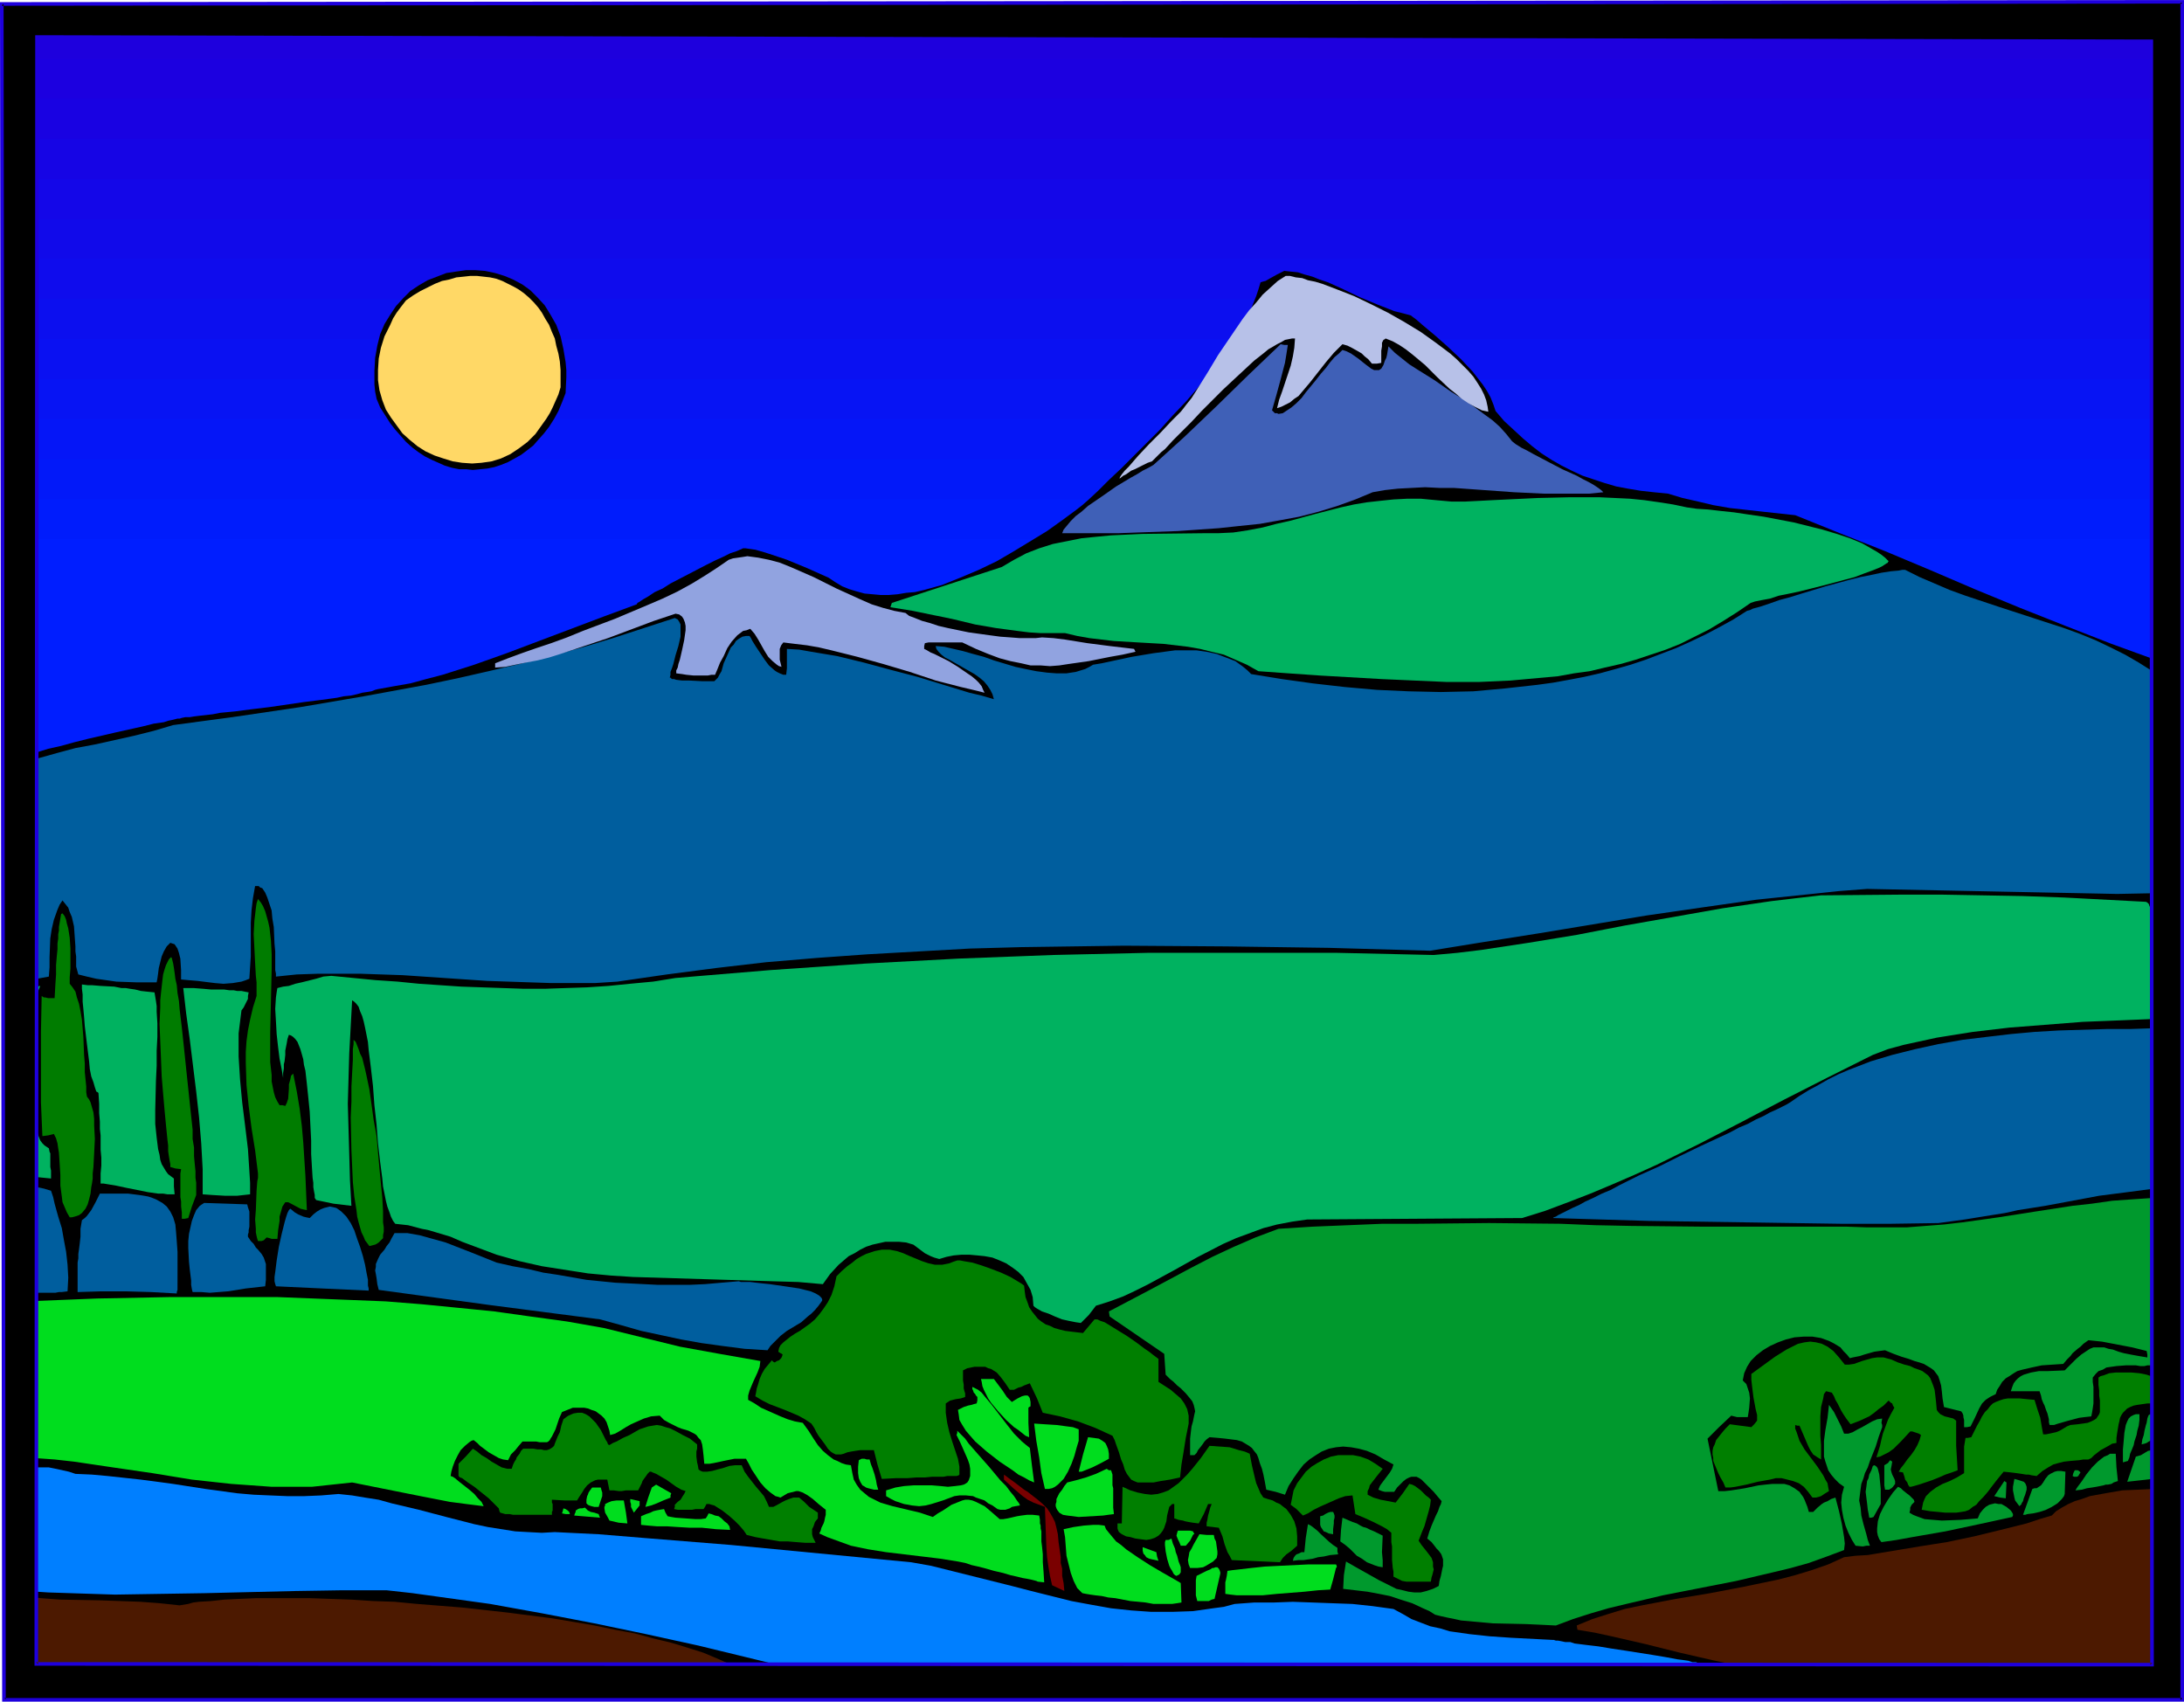
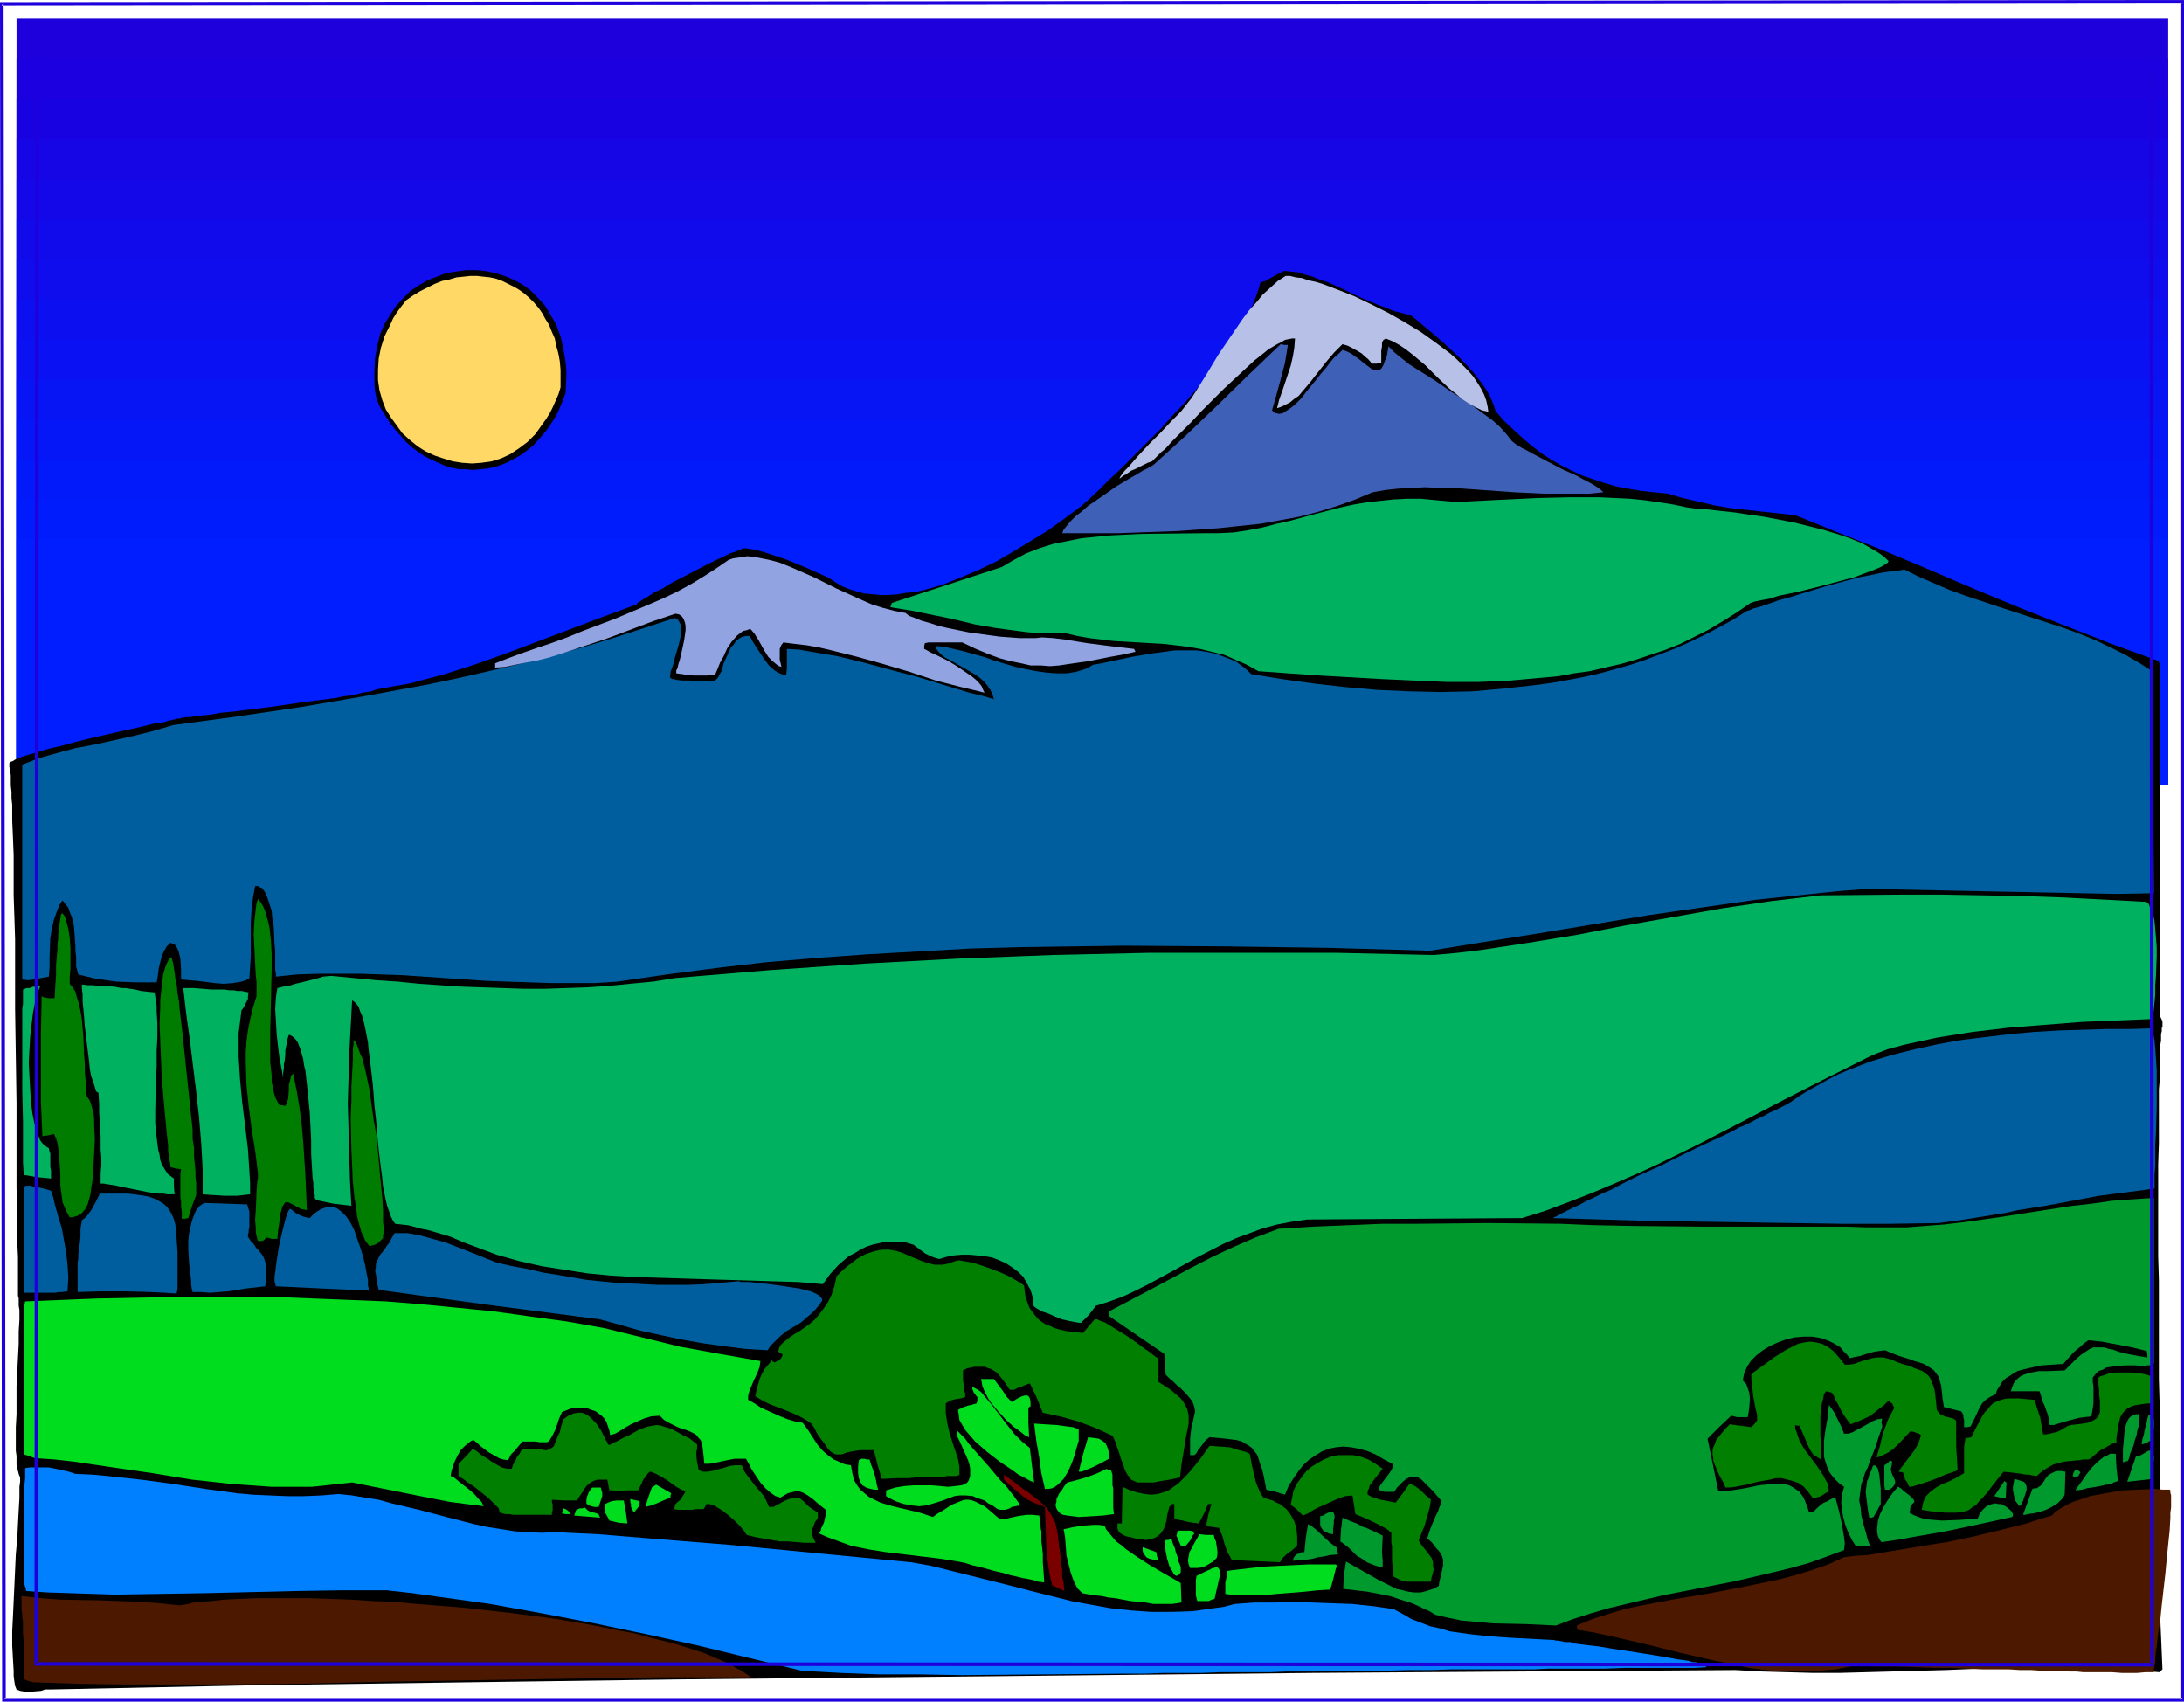
<svg xmlns="http://www.w3.org/2000/svg" xmlns:ns1="http://sodipodi.sourceforge.net/DTD/sodipodi-0.dtd" xmlns:ns2="http://www.inkscape.org/namespaces/inkscape" version="1.0" width="129.937mm" height="101.226mm" id="svg87" ns1:docname="Mountain at Night.wmf">
  <ns1:namedview id="namedview87" pagecolor="#ffffff" bordercolor="#000000" borderopacity="0.25" ns2:showpageshadow="2" ns2:pageopacity="0.0" ns2:pagecheckerboard="0" ns2:deskcolor="#d1d1d1" ns2:document-units="mm" />
  <defs id="defs1">
    <pattern id="WMFhbasepattern" patternUnits="userSpaceOnUse" width="6" height="6" x="0" y="0" />
  </defs>
  <path style="fill:#1e00dd;fill-opacity:1;fill-rule:evenodd;stroke:none" d="M 3.717,4.201 H 487.547 V 176.429 H 3.717 Z" id="path1" />
  <path style="fill:#1c00e0;fill-opacity:1;fill-rule:evenodd;stroke:none" d="M 3.717,13.248 H 487.547 V 176.429 H 3.717 Z" id="path2" />
  <path style="fill:#1902e2;fill-opacity:1;fill-rule:evenodd;stroke:none" d="M 3.717,22.134 H 487.547 V 176.429 H 3.717 Z" id="path3" />
  <path style="fill:#1605e5;fill-opacity:1;fill-rule:evenodd;stroke:none" d="M 3.717,31.182 H 487.547 V 176.429 H 3.717 Z" id="path4" />
  <path style="fill:#1407e8;fill-opacity:1;fill-rule:evenodd;stroke:none" d="M 3.717,40.23 H 487.547 V 176.429 H 3.717 Z" id="path5" />
  <path style="fill:#110aea;fill-opacity:1;fill-rule:evenodd;stroke:none" d="M 3.717,49.277 H 487.547 V 176.429 H 3.717 Z" id="path6" />
  <path style="fill:#0f0ced;fill-opacity:1;fill-rule:evenodd;stroke:none" d="M 3.717,58.164 H 487.547 V 176.429 H 3.717 Z" id="path7" />
  <path style="fill:#0c0fef;fill-opacity:1;fill-rule:evenodd;stroke:none" d="M 3.717,67.211 H 487.547 V 176.429 H 3.717 Z" id="path8" />
  <path style="fill:#0a11f2;fill-opacity:1;fill-rule:evenodd;stroke:none" d="M 3.717,76.259 H 487.547 V 176.429 H 3.717 Z" id="path9" />
  <path style="fill:#0714f4;fill-opacity:1;fill-rule:evenodd;stroke:none" d="M 3.717,85.307 H 487.547 V 176.429 H 3.717 Z" id="path10" />
  <path style="fill:#0516f7;fill-opacity:1;fill-rule:evenodd;stroke:none" d="M 3.717,94.193 H 487.547 V 176.429 H 3.717 Z" id="path11" />
  <path style="fill:#0219f9;fill-opacity:1;fill-rule:evenodd;stroke:none" d="M 3.717,103.24 H 487.547 v 73.189 H 3.717 Z" id="path12" />
  <path style="fill:#001cfc;fill-opacity:1;fill-rule:evenodd;stroke:none" d="M 3.717,112.288 H 487.547 v 64.141 H 3.717 Z" id="path13" />
  <path style="fill:#001eff;fill-opacity:1;fill-rule:evenodd;stroke:none" d="M 3.717,121.174 H 487.547 v 55.255 H 3.717 Z" id="path14" />
  <path style="fill:#000000;fill-opacity:1;fill-rule:evenodd;stroke:none" d="m 486.254,375.316 -0.323,0.323 -0.323,0.323 -5.979,-0.485 -5.979,-0.323 -6.141,-0.162 h -5.979 -12.12 l -11.958,0.485 -11.958,0.323 -11.958,0.323 h -5.818 l -5.818,-0.162 -5.818,-0.162 -5.818,-0.323 -95.021,0.646 -94.859,0.969 -47.349,0.485 -47.187,0.646 -47.349,0.646 -47.026,0.969 h -1.293 l -0.97,0.323 -1.939,0.162 H 5.494 l -0.97,-0.162 -0.808,-0.323 -0.323,-0.808 -0.162,-0.969 -0.162,-1.293 v -1.131 l -0.162,-2.747 -0.162,-2.908 v -3.231 l 0.162,-3.231 0.323,-6.947 0.323,-7.109 0.323,-3.554 0.162,-3.231 0.162,-3.07 0.162,-2.747 v -2.585 l 0.162,-1.131 v -1.131 L 4.363,331.855 4.202,331.371 4.04,330.724 3.878,330.078 3.717,329.27 v -0.969 -0.969 l -0.162,-1.131 v -5.332 l 0.162,-2.908 v -3.231 -3.07 l 0.323,-6.463 0.162,-3.07 v -2.747 l 0.162,-2.585 v -2.262 l -0.162,-0.969 v -0.969 0 -0.323 -0.323 l -0.162,-0.646 v -1.454 -0.969 -0.969 -1.131 -4.201 L 3.878,279.185 v -3.554 -4.039 l -0.162,-4.362 v -4.524 -4.685 -5.009 -5.009 L 3.555,237.501 3.394,226.838 v -10.663 -5.009 l -0.162,-5.009 -0.162,-4.847 v -4.685 -4.362 l -0.162,-4.039 -0.162,-3.716 v -3.554 L 2.586,179.499 v -1.454 l -0.162,-1.454 v -1.293 -0.969 L 2.262,173.198 2.101,172.39 v -0.808 l 0.323,-0.323 0.485,-0.162 0.485,-0.323 0.808,-0.323 0.808,-0.323 0.97,-0.323 1.131,-0.323 1.131,-0.323 2.586,-0.808 2.909,-0.646 2.909,-0.808 3.232,-0.808 6.302,-1.454 2.909,-0.646 2.909,-0.646 2.586,-0.646 1.131,-0.162 1.131,-0.162 0.97,-0.323 0.808,-0.162 0.646,-0.162 0.646,-0.162 v 0 h 0.485 l 0.485,-0.162 0.808,-0.162 h 0.97 l 0.97,-0.162 1.293,-0.162 1.454,-0.162 1.454,-0.162 1.616,-0.323 3.394,-0.323 3.717,-0.485 4.04,-0.485 7.757,-1.131 3.878,-0.485 3.555,-0.485 1.454,-0.323 1.616,-0.162 1.454,-0.323 1.131,-0.323 1.131,-0.162 0.97,-0.162 0.808,-0.323 0.646,-0.162 3.555,-0.646 3.717,-0.646 3.555,-0.969 3.717,-0.969 7.11,-2.262 7.272,-2.585 7.272,-2.747 14.544,-5.493 7.434,-2.747 0.162,-0.323 0.323,-0.162 0.485,-0.323 0.485,-0.323 1.131,-0.646 1.454,-0.969 1.778,-0.808 1.778,-1.131 4.04,-2.1 4.04,-2.1 1.939,-0.969 1.778,-0.808 1.616,-0.808 1.454,-0.485 1.131,-0.485 0.323,-0.162 h 0.485 l 2.262,0.323 2.262,0.646 2.424,0.808 2.424,0.808 4.686,1.939 4.686,2.1 1.454,0.969 1.616,0.969 1.616,0.646 1.616,0.485 1.778,0.485 1.778,0.162 1.778,0.162 h 1.939 l 1.939,-0.162 1.939,-0.323 1.939,-0.162 2.101,-0.485 4.04,-1.131 4.04,-1.616 4.202,-1.777 4.04,-1.939 3.878,-2.262 3.717,-2.262 3.717,-2.262 3.394,-2.423 3.07,-2.262 1.454,-1.131 1.293,-1.131 2.262,-2.1 2.424,-2.423 2.747,-2.585 2.747,-2.747 2.909,-2.908 3.07,-3.07 2.909,-3.231 3.07,-3.231 2.909,-3.393 2.747,-3.393 2.586,-3.393 2.262,-3.393 2.101,-3.393 1.778,-3.393 0.646,-1.616 0.646,-1.616 0.485,-1.454 0.485,-1.616 0.485,-0.162 0.646,-0.162 1.131,-0.646 1.454,-0.808 1.616,-0.808 1.454,0.162 1.616,0.162 1.454,0.485 1.778,0.485 1.616,0.646 1.939,0.646 3.555,1.616 3.717,1.777 3.878,1.616 3.717,1.454 1.939,0.485 1.778,0.485 1.293,0.969 1.293,1.131 2.909,2.423 2.909,2.585 2.909,2.747 2.586,2.747 1.131,1.454 1.131,1.454 0.97,1.454 0.808,1.454 0.646,1.616 0.485,1.454 1.939,2.262 2.101,1.939 2.101,1.939 2.101,1.777 2.101,1.616 2.262,1.454 2.262,1.293 2.262,1.131 2.424,1.131 2.424,0.808 2.424,0.808 2.747,0.808 2.586,0.485 2.909,0.485 2.909,0.323 3.232,0.323 3.232,0.969 3.555,0.808 3.394,0.808 3.717,0.646 7.272,0.808 7.434,0.808 10.019,4.039 10.181,4.039 10.019,4.201 10.181,4.362 10.181,4.201 10.181,4.039 10.342,4.039 10.666,3.878 v 0.323 l 0.162,0.162 v 0.485 0.323 1.777 0.808 8.886 l 0.162,2.262 v 64.949 l 0.323,0.646 0.162,0.485 v 1.293 h -0.162 v 0.323 0.485 l -0.162,0.646 v 0.646 0.808 l -0.162,0.969 v 1.131 l -0.162,1.131 v 1.454 1.293 1.616 1.616 l -0.162,1.777 v 3.716 4.201 4.201 l -0.162,4.685 v 20.68 l 0.162,5.493 v 22.134 l 0.162,5.493 v 10.502 5.009 4.847 4.524 20.196 l 0.323,7.27 z" id="path15" />
  <path style="fill:#4c1900;fill-opacity:1;fill-rule:evenodd;stroke:none" d="m 484.315,375.963 h -1.939 l -1.778,0.162 h -3.555 l -2.101,-0.162 h -2.262 -1.293 -1.454 -1.454 l -1.616,-0.162 h -1.616 l -1.939,-0.162 h -1.939 -2.262 l -2.262,-0.162 h -2.586 l -2.586,-0.162 h -2.909 -3.07 l -3.394,-0.162 -3.717,-0.162 h -3.717 l -4.04,-0.162 -4.363,-0.162 h -4.686 l -4.848,-0.162 -4.04,0.808 -3.878,0.323 -3.878,0.162 h -3.878 l -4.04,-0.323 -3.878,-0.485 -3.717,-0.808 -4.04,-0.808 -7.757,-1.777 -7.757,-1.939 -7.757,-1.777 -3.717,-0.808 -3.878,-0.646 -0.162,-0.969 3.555,-1.454 3.555,-1.131 3.717,-1.131 3.878,-0.808 7.595,-1.454 7.757,-1.293 7.595,-1.454 3.878,-0.808 3.878,-0.808 3.717,-0.969 3.717,-1.131 3.717,-1.293 3.555,-1.616 2.586,-0.323 2.747,-0.162 5.818,-0.969 5.818,-0.969 6.141,-0.969 6.141,-1.293 5.979,-1.454 5.818,-1.454 2.909,-0.969 2.747,-0.808 0.97,-0.969 1.293,-0.808 1.454,-0.808 1.454,-0.646 1.616,-0.485 1.778,-0.646 3.555,-0.646 3.717,-0.646 3.717,-0.162 3.717,-0.162 1.616,0.162 h 1.616 l 0.162,0.162 v 0.485 l 0.162,0.646 v 2.747 l -0.162,1.131 v 1.131 l -0.162,2.908 -0.323,3.07 -0.323,3.231 -0.323,3.393 -0.808,7.109 -0.323,3.231 -0.485,3.07 -0.323,2.908 -0.162,1.131 -0.162,1.293 v 0.969 l -0.162,0.969 -0.162,0.808 z" id="path16" />
  <path style="fill:#00992d;fill-opacity:1;fill-rule:evenodd;stroke:none" d="m 483.991,332.502 -2.747,0.323 -2.909,0.323 1.939,-5.655 1.131,-0.323 0.808,-0.485 0.808,-0.485 0.97,-0.162 0.162,0.485 v 0.485 l 0.162,0.485 v 0.646 l -0.162,1.131 v 0.646 0.808 0.808 z" id="path17" />
  <path style="fill:#00992d;fill-opacity:1;fill-rule:evenodd;stroke:none" d="m 483.991,323.615 -0.485,0.323 -0.323,0.162 -0.485,0.323 -0.485,0.162 -0.646,0.162 0.162,-1.131 0.323,-0.969 0.162,-0.969 0.162,-0.646 0.162,-0.646 0.162,-0.485 0.162,-0.969 0.162,-0.485 0.162,-0.323 0.323,-0.162 0.485,0.485 0.323,0.646 v 0.808 0.969 l -0.162,1.616 -0.162,0.646 z" id="path18" />
  <path style="fill:#007f00;fill-opacity:1;fill-rule:evenodd;stroke:none" d="m 484.153,315.537 h -1.293 l -1.131,0.162 -1.131,0.162 -0.808,0.162 -0.808,0.323 -0.646,0.323 -0.485,0.485 -0.485,0.485 -0.323,0.485 -0.323,0.646 -0.162,0.808 -0.162,0.646 -0.162,0.969 -0.162,0.969 -0.162,1.131 v 1.131 l -0.97,0.162 -0.808,0.485 -1.778,0.969 -1.454,1.131 -0.646,0.646 -0.646,0.323 h -1.131 l -0.97,0.162 -1.939,0.162 -1.454,0.162 -1.293,0.323 -1.131,0.323 -1.131,0.646 -1.293,0.808 -1.293,1.131 -1.131,-0.162 -0.646,-0.162 h -0.646 l -0.97,-0.162 -1.131,-0.162 -1.293,-0.162 -1.616,-0.162 -1.454,1.777 -1.131,1.454 -0.97,1.293 -0.97,1.131 -0.97,0.969 -0.646,0.808 -0.808,0.485 -0.808,0.646 -0.808,0.323 -0.97,0.162 -1.131,0.162 h -1.131 -1.293 l -1.616,-0.162 -1.778,-0.162 -1.939,-0.323 0.162,-0.808 0.162,-0.808 0.323,-0.808 0.323,-0.646 0.97,-0.969 1.293,-0.969 1.454,-0.808 1.616,-0.646 1.616,-0.808 1.616,-0.969 v -0.808 -5.17 l 0.323,-1.939 h 0.485 l 0.808,-0.162 0.646,-1.293 0.646,-1.293 0.646,-1.131 0.485,-0.969 0.646,-0.969 0.646,-0.646 0.485,-0.646 0.646,-0.646 0.646,-0.323 0.808,-0.323 0.97,-0.323 0.97,-0.162 h 1.293 1.293 l 1.616,0.162 1.778,0.162 0.646,2.1 0.646,1.939 0.323,1.939 0.323,1.777 h 0.646 l 0.808,-0.162 1.454,-0.323 0.808,-0.323 0.808,-0.485 0.808,-0.485 0.808,-0.323 1.616,-0.162 1.131,-0.162 1.131,-0.162 0.808,-0.323 0.646,-0.323 0.485,-0.323 0.323,-0.485 0.323,-0.485 0.162,-0.485 v -0.808 -0.808 -0.969 l -0.162,-1.131 v -1.131 l -0.162,-1.293 v -1.616 l 0.485,-0.323 0.646,-0.162 1.293,-0.485 1.454,-0.162 h 1.778 1.778 l 1.778,0.162 1.616,0.323 1.454,0.485 z" id="path19" />
  <path style="fill:#00992d;fill-opacity:1;fill-rule:evenodd;stroke:none" d="m 484.315,306.49 -0.323,0.323 -0.485,0.162 h -0.646 l -0.646,0.162 h -0.97 l -0.97,-0.162 h -2.262 l -2.101,0.162 -1.131,0.162 -1.131,0.162 -0.808,0.485 -0.97,0.323 -0.646,0.646 -0.646,0.808 v 0.969 l 0.162,1.131 v 3.716 l -0.162,1.131 -0.162,0.969 -0.162,0.808 -1.454,0.162 -1.293,0.162 -2.424,0.646 -2.262,0.646 -0.97,0.323 h -0.97 l -0.162,-0.646 v -0.646 l -0.323,-1.293 -0.323,-0.808 -0.323,-0.969 -0.323,-0.646 -0.323,-0.808 -0.162,-0.808 -0.323,-0.969 h -3.394 -3.07 l 0.323,-0.969 0.323,-0.808 0.485,-0.646 0.485,-0.485 0.646,-0.485 0.646,-0.323 1.616,-0.485 1.778,-0.323 h 1.939 l 3.878,-0.162 1.454,-1.454 1.131,-1.131 1.131,-0.969 0.97,-0.646 0.97,-0.646 0.808,-0.323 h 0.808 0.808 0.808 l 0.97,0.323 0.97,0.162 1.293,0.485 1.131,0.323 1.616,0.323 1.778,0.323 1.939,0.323 v -0.646 l -0.162,-0.808 -3.232,-0.808 -3.394,-0.646 -3.394,-0.646 -3.07,-0.323 -1.131,0.808 -0.646,0.646 -0.646,0.485 -1.131,0.969 -0.485,0.646 -0.808,0.808 -0.808,0.969 -4.848,0.323 -2.262,0.485 -2.101,0.485 -1.131,0.323 -0.808,0.485 -0.97,0.646 -0.808,0.485 -0.808,0.808 -0.485,0.808 -0.646,0.969 -0.323,0.969 -0.646,0.323 -0.646,0.323 -0.97,0.646 -0.808,0.808 -0.646,1.131 -0.97,2.1 -0.97,1.939 -0.808,0.162 h -0.646 v -0.969 -0.646 l -0.162,-0.646 v -0.323 l -0.162,-0.485 -0.323,-0.485 -3.878,-0.969 -0.323,-1.939 -0.162,-1.616 -0.162,-1.293 -0.323,-1.131 -0.323,-0.969 -0.485,-0.646 -0.485,-0.646 -0.646,-0.485 -0.808,-0.485 -0.808,-0.485 -0.97,-0.323 -1.131,-0.323 -1.293,-0.485 -1.616,-0.485 -1.778,-0.646 -1.939,-0.808 -1.293,0.162 -1.131,0.162 -2.262,0.646 -0.97,0.323 -0.808,0.162 -0.808,0.162 -0.646,0.162 -0.646,-0.808 -0.808,-0.808 -0.646,-0.808 -0.808,-0.485 -0.808,-0.485 -0.97,-0.485 -1.778,-0.646 -1.939,-0.323 h -1.939 l -2.101,0.162 -1.939,0.485 -1.778,0.646 -1.778,0.808 -1.616,0.969 -1.454,1.131 -1.293,1.293 -0.808,1.293 -0.646,1.454 -0.162,0.808 -0.162,0.808 0.808,0.808 0.323,0.969 0.323,0.969 0.162,1.293 -0.162,2.1 -0.162,1.131 -0.162,0.969 h -1.616 -0.808 l -0.646,-0.162 -0.646,-0.162 -2.747,2.585 -1.293,1.293 -1.293,1.293 2.424,11.794 h 1.454 l 1.454,-0.162 3.07,-0.485 3.07,-0.646 1.454,-0.162 1.616,-0.162 h 1.293 1.454 l 1.131,0.323 1.131,0.646 1.131,0.808 0.323,0.485 0.485,0.646 0.323,0.646 0.323,0.808 0.323,0.808 0.323,1.131 h 0.97 l 0.97,-0.969 0.97,-0.808 0.485,-0.323 0.808,-0.323 0.808,-0.485 0.97,-0.323 0.808,3.07 0.646,2.908 0.485,2.908 0.162,1.454 -0.162,1.454 -3.878,1.454 -4.04,1.454 -4.04,1.131 -4.04,0.969 -8.242,1.939 -16.483,3.231 -8.242,1.939 -4.04,0.969 -3.878,1.131 -4.04,1.293 -3.878,1.454 -3.232,-0.162 -3.555,-0.162 -7.434,-0.162 -3.555,-0.323 -3.555,-0.323 -1.454,-0.323 -1.616,-0.323 -1.454,-0.323 -1.293,-0.323 -1.293,-0.808 -1.454,-0.646 -2.424,-1.131 -2.586,-0.808 -2.424,-0.808 -2.424,-0.485 -2.586,-0.485 -2.747,-0.323 -2.747,-0.323 0.162,-3.07 0.485,-3.07 1.131,0.646 1.131,0.646 2.586,1.454 2.586,1.454 2.586,1.293 1.293,0.646 1.454,0.323 1.293,0.323 1.293,0.162 h 1.454 l 1.293,-0.323 1.454,-0.485 1.293,-0.646 0.162,-1.131 0.323,-1.131 0.162,-0.808 0.162,-0.808 0.162,-0.646 v -0.485 -0.969 l -0.323,-0.969 -0.162,-0.323 -0.485,-0.646 -0.485,-0.485 -0.485,-0.646 -0.646,-0.808 -0.97,-0.808 0.485,-1.616 0.485,-1.293 0.485,-1.131 0.485,-1.131 0.485,-0.969 0.323,-0.969 0.323,-0.646 0.162,-0.646 -0.97,-1.131 -0.808,-0.969 -0.808,-0.808 -0.646,-0.646 -0.646,-0.646 -0.646,-0.646 -0.485,-0.323 -0.646,-0.323 h -0.485 -0.646 l -0.485,0.162 -0.646,0.323 -0.646,0.485 -0.646,0.646 -0.808,0.808 -0.646,0.969 h -0.646 -0.485 -0.97 l -0.646,-0.162 -0.808,-0.323 0.323,-0.808 0.323,-0.485 0.97,-1.293 0.97,-1.293 0.485,-0.808 0.323,-0.969 -2.101,-1.131 -1.939,-1.131 -1.939,-0.808 -1.778,-0.485 -1.778,-0.323 -1.778,-0.162 -1.616,0.162 -1.616,0.323 -1.616,0.646 -1.293,0.808 -1.454,0.969 -1.293,1.131 -1.131,1.454 -1.131,1.616 -1.131,1.777 -0.808,1.939 -2.101,-0.646 -2.101,-0.485 -0.323,-1.777 -0.323,-1.616 -0.323,-1.293 -0.485,-1.293 -0.323,-1.131 -0.323,-0.808 -0.646,-0.808 -0.485,-0.646 -0.646,-0.485 -0.808,-0.485 -0.808,-0.485 -1.131,-0.323 -1.293,-0.162 -1.293,-0.162 -1.616,-0.162 -1.939,-0.162 -0.646,0.485 -0.485,0.485 -0.323,0.485 -0.485,0.646 -0.646,0.808 -0.323,0.646 -0.485,0.485 h -0.485 -0.485 v -1.131 -0.969 -1.616 l 0.162,-1.454 0.162,-1.293 0.323,-1.131 0.162,-0.808 0.162,-0.808 0.162,-0.646 -0.162,-0.808 -0.162,-0.646 -0.323,-0.808 -0.646,-0.808 -0.808,-0.969 -0.485,-0.485 -0.646,-0.646 -0.808,-0.646 -0.808,-0.808 -0.808,-0.646 -0.97,-0.969 -0.162,-2.262 -0.162,-2.423 -3.07,-2.1 -3.07,-2.1 -3.07,-2.1 -3.07,-2.1 -0.162,-1.131 9.211,-4.847 9.373,-5.009 4.686,-2.423 4.848,-2.262 4.848,-2.1 5.171,-1.939 7.757,-0.485 7.918,-0.323 7.757,-0.323 h 7.918 l 15.998,-0.162 15.998,0.162 7.918,0.323 8.08,0.162 15.998,0.162 h 32.32 l 4.686,0.162 h 4.363 4.525 l 4.202,-0.323 4.202,-0.323 4.202,-0.485 8.08,-1.131 8.242,-1.293 8.403,-1.293 4.363,-0.485 4.525,-0.646 4.525,-0.323 4.848,-0.323 v 0.162 0.485 6.301 2.1 z" id="path20" />
  <path style="fill:#00992d;fill-opacity:1;fill-rule:evenodd;stroke:none" d="m 480.921,320.546 -0.323,1.131 -0.162,0.969 -0.485,1.454 -0.162,0.808 -0.323,0.808 -0.485,1.131 -0.162,0.808 -0.323,0.808 -1.131,0.323 v -2.908 l 0.162,-1.777 0.162,-1.939 0.323,-1.777 0.323,-0.808 0.323,-0.646 0.485,-0.485 0.646,-0.323 0.485,-0.162 h 0.808 v 1.293 z" id="path21" />
  <path style="fill:#005e9e;fill-opacity:1;fill-rule:evenodd;stroke:none" d="m 484.476,267.229 -6.141,0.808 -6.302,0.808 -12.12,2.262 -6.141,0.969 -2.909,0.646 -3.07,0.485 -5.979,0.969 -5.979,0.808 -10.827,0.162 h -10.827 l -21.816,-0.323 -21.654,-0.323 -21.493,-0.646 0.162,-0.162 0.485,-0.162 0.485,-0.323 0.97,-0.485 0.97,-0.485 1.293,-0.646 1.454,-0.646 1.454,-0.808 1.778,-0.808 1.939,-0.969 1.939,-0.808 2.101,-1.131 4.202,-2.1 4.686,-2.1 4.525,-2.262 4.686,-2.262 4.525,-2.1 2.101,-0.969 2.101,-1.131 1.939,-0.808 1.778,-0.969 1.778,-0.808 1.454,-0.808 1.454,-0.646 1.293,-0.646 0.97,-0.485 0.808,-0.485 2.101,-1.454 2.101,-1.293 2.101,-1.131 2.262,-1.293 2.262,-1.131 2.262,-0.969 5.01,-1.939 4.848,-1.454 5.171,-1.293 5.171,-1.131 5.494,-0.969 5.333,-0.646 5.494,-0.646 5.333,-0.485 5.494,-0.323 5.333,-0.162 5.333,-0.162 h 5.171 l 5.01,-0.162 0.162,0.485 0.162,0.646 0.162,0.808 0.162,0.808 0.162,1.939 0.162,2.262 0.162,2.423 v 8.24 l -0.162,5.655 -0.162,2.747 v 2.585 2.262 l -0.162,2.1 v 1.777 z" id="path22" />
  <path style="fill:#00b260;fill-opacity:1;fill-rule:evenodd;stroke:none" d="m 484.153,229.1 -3.878,0.162 -3.878,0.162 -8.08,0.323 -8.242,0.646 -8.242,0.646 -8.242,0.969 -4.04,0.646 -4.04,0.646 -3.717,0.808 -3.717,0.808 -3.555,0.969 -3.394,1.293 -10.019,5.009 -9.858,5.009 -9.534,5.009 -9.696,5.009 -9.534,4.685 -5.01,2.262 -4.848,2.1 -5.01,2.1 -5.01,1.939 -5.171,1.939 -5.171,1.616 -48.318,0.323 -3.394,0.485 -3.394,0.646 -3.07,0.808 -3.07,1.131 -3.07,1.131 -2.909,1.293 -5.656,2.908 -5.494,3.07 -5.656,3.07 -2.909,1.454 -2.747,1.293 -3.07,1.131 -3.07,0.969 -1.616,2.1 -1.778,1.777 -1.131,-0.162 -1.616,-0.323 -1.454,-0.323 -1.616,-0.646 -1.454,-0.646 -1.454,-0.485 -1.131,-0.646 -0.485,-0.323 -0.323,-0.323 -0.162,-1.939 -0.485,-1.616 -0.808,-1.454 -0.808,-1.454 -1.131,-1.131 -1.293,-0.969 -1.454,-0.969 -1.454,-0.646 -1.616,-0.646 -1.778,-0.323 -1.616,-0.162 -1.778,-0.162 h -1.778 l -1.778,0.162 -1.616,0.323 -1.616,0.485 -1.131,-0.323 -0.808,-0.323 -0.646,-0.323 -0.646,-0.323 -1.293,-0.969 -1.293,-0.969 -1.616,-0.485 -1.616,-0.162 h -1.616 -1.454 l -1.454,0.323 -1.454,0.323 -1.454,0.485 -1.293,0.646 -1.293,0.808 -1.293,0.646 -1.131,0.969 -1.131,0.969 -1.939,2.1 -1.616,2.262 -5.494,-0.485 -5.494,-0.162 -10.666,-0.323 -10.504,-0.323 -10.504,-0.323 -5.01,-0.323 -5.171,-0.485 -5.171,-0.808 -5.171,-0.808 -5.01,-1.131 -5.171,-1.454 -5.171,-1.939 -2.586,-0.969 -2.586,-1.131 -3.232,-0.969 -1.616,-0.485 -1.616,-0.323 -3.07,-0.808 -2.909,-0.323 -0.485,-0.646 -0.485,-0.969 -0.323,-0.969 -0.485,-1.293 -0.323,-1.293 -0.323,-1.616 -0.323,-1.616 -0.162,-1.777 -0.485,-3.716 -0.485,-4.201 -0.323,-4.201 -0.485,-4.362 -0.323,-4.362 -0.485,-4.201 -0.485,-3.878 -0.162,-1.777 -0.323,-1.616 -0.323,-1.616 -0.323,-1.454 -0.323,-1.131 -0.485,-1.131 -0.323,-0.969 -0.485,-0.646 -0.485,-0.485 -0.485,-0.323 -0.323,5.978 -0.323,5.978 -0.162,5.655 -0.162,5.655 0.162,5.655 0.162,5.655 0.162,5.816 0.323,5.816 -4.04,-0.485 -3.878,-0.808 -0.323,-0.485 v -0.646 l -0.162,-0.808 -0.162,-0.969 v -0.969 l -0.162,-1.131 -0.162,-2.585 -0.162,-2.747 v -3.07 l -0.323,-6.463 -0.323,-3.231 -0.323,-3.07 -0.323,-2.908 -0.323,-1.293 -0.162,-1.293 -0.323,-1.131 -0.323,-1.131 -0.323,-0.808 -0.323,-0.808 -0.485,-0.646 -0.485,-0.485 -0.485,-0.323 -0.485,-0.162 -0.323,0.969 -0.162,0.969 -0.323,1.616 v 0.969 l -0.162,1.454 -0.162,0.646 v 0.969 l -0.162,0.969 v 1.131 l -0.162,-0.969 -0.162,-0.969 -0.485,-2.423 -0.323,-2.585 -0.323,-2.908 -0.162,-2.908 -0.162,-2.747 0.162,-2.585 0.162,-1.131 0.162,-0.969 1.293,-0.323 1.293,-0.162 1.454,-0.485 1.454,-0.323 3.232,-0.808 1.616,-0.485 1.778,-0.162 5.01,0.485 5.01,0.485 4.848,0.323 4.848,0.485 9.534,0.646 9.373,0.323 4.686,0.162 h 4.686 l 4.686,-0.162 4.848,-0.162 4.848,-0.323 4.848,-0.485 5.171,-0.485 5.01,-0.808 21.331,-1.777 21.17,-1.454 21.17,-1.131 21.17,-0.808 21.331,-0.485 h 21.331 21.331 l 21.654,0.485 5.333,-0.485 5.333,-0.646 10.666,-1.616 10.827,-1.777 10.827,-2.1 10.989,-1.939 10.989,-1.939 10.989,-1.616 5.494,-0.646 5.656,-0.646 18.099,-0.162 h 9.05 l 9.211,0.162 9.05,0.162 9.211,0.323 9.211,0.485 9.211,0.485 0.323,0.162 0.323,0.323 0.162,0.485 0.323,0.485 0.485,1.293 0.323,1.616 0.162,1.777 0.162,1.939 0.162,2.1 v 2.1 l -0.162,4.362 -0.162,2.1 v 2.1 l -0.162,1.777 -0.162,1.616 -0.162,1.131 z" id="path23" />
  <path style="fill:#00992d;fill-opacity:1;fill-rule:evenodd;stroke:none" d="m 476.235,332.986 -0.97,0.323 -0.485,0.323 -0.808,0.162 h -0.485 l -0.485,0.162 -0.808,0.162 -0.808,0.162 -0.97,0.162 -1.131,0.162 -1.131,0.323 -1.454,0.162 0.162,-0.323 0.323,-0.485 0.485,-0.646 0.485,-0.646 0.97,-1.454 1.293,-1.616 1.293,-1.293 0.808,-0.646 0.646,-0.485 0.808,-0.323 0.485,-0.323 h 0.646 0.646 l 0.162,3.07 z" id="path24" />
  <path style="fill:#005e9e;fill-opacity:1;fill-rule:evenodd;stroke:none" d="m 484.315,200.826 -8.242,0.162 -8.08,-0.162 -16.16,-0.323 -15.998,-0.323 -15.998,-0.323 -6.302,0.485 -6.141,0.646 -12.443,1.293 -12.443,1.777 -12.282,1.777 -24.402,4.039 -12.282,1.939 -11.958,1.939 -22.786,-0.646 -22.947,-0.323 -23.109,-0.162 -11.635,0.162 -11.474,0.162 -11.635,0.323 -11.474,0.646 -11.474,0.646 -11.312,0.808 -11.474,0.969 -11.15,1.293 -11.15,1.454 -11.15,1.616 -5.01,0.323 h -4.848 -5.01 l -4.848,-0.162 -9.534,-0.323 -9.534,-0.646 -9.534,-0.646 -9.534,-0.323 h -4.686 -4.686 l -4.848,0.162 -4.686,0.485 v -0.646 l -0.162,-0.808 v -1.131 -1.616 -1.454 l -0.162,-1.777 -0.162,-3.716 -0.323,-1.939 -0.162,-1.777 -0.485,-1.454 -0.485,-1.454 -0.485,-1.131 -0.323,-0.485 -0.323,-0.485 -0.485,-0.162 -0.323,-0.323 h -0.485 -0.323 l -0.485,2.747 -0.323,2.747 -0.162,2.747 v 2.585 5.009 l -0.323,5.009 -0.808,0.323 -0.97,0.323 -1.939,0.323 -2.101,0.162 -1.939,-0.162 -3.878,-0.485 -1.939,-0.162 -1.778,-0.162 v -0.808 -1.293 l -0.162,-2.585 -0.323,-1.293 -0.323,-0.969 -0.323,-0.485 -0.323,-0.485 -0.485,-0.162 -0.485,-0.162 -0.808,0.808 -0.646,1.131 -0.485,1.131 -0.323,1.293 -0.323,1.293 -0.162,1.293 -0.162,1.131 -0.162,0.808 h -4.525 l -4.525,-0.162 -2.262,-0.323 -2.262,-0.323 -2.101,-0.485 -1.939,-0.485 -0.485,-1.777 v -2.262 l -0.162,-1.131 v -1.131 l -0.162,-2.262 -0.162,-2.262 -0.485,-2.1 -0.485,-1.131 -0.323,-0.969 -0.646,-0.808 -0.646,-0.808 -0.646,0.969 -0.485,1.131 -0.808,2.262 -0.485,2.1 -0.323,2.1 -0.162,4.201 v 2.262 l -0.162,2.1 -1.778,0.323 -0.808,0.162 -0.646,0.162 -1.454,0.162 -1.293,-0.162 v -48.308 l 3.717,-1.454 4.04,-1.131 4.202,-1.131 4.363,-0.808 8.726,-1.939 4.525,-1.131 4.363,-1.293 14.382,-1.939 14.221,-2.1 14.221,-2.423 14.059,-2.585 6.949,-1.454 7.11,-1.616 6.949,-1.616 6.949,-1.777 7.11,-1.939 6.949,-2.1 6.949,-2.262 6.949,-2.262 0.646,0.323 0.323,0.485 0.323,0.646 v 0.808 0.969 0.969 l -0.485,2.1 -0.646,2.1 -0.485,1.939 -0.323,0.969 -0.323,0.808 v 0.646 l -0.162,0.646 h 0.162 l 0.323,0.323 h 0.485 l 0.485,0.162 1.293,0.162 h 1.616 l 3.07,0.162 h 1.454 1.131 l 0.323,-0.323 0.485,-0.485 0.323,-0.646 0.485,-0.808 0.485,-1.777 0.808,-1.777 0.808,-1.777 0.646,-0.646 0.485,-0.808 0.646,-0.485 0.808,-0.485 0.808,-0.162 h 0.808 l 0.323,0.485 0.323,0.646 0.808,1.293 0.97,1.454 0.97,1.454 0.97,1.293 1.293,1.131 0.485,0.323 0.646,0.323 0.808,0.323 h 0.646 l 0.162,-1.454 v -3.07 -1.293 l 2.747,0.162 2.747,0.485 2.909,0.485 2.909,0.485 5.979,1.454 5.979,1.616 6.141,1.616 5.818,1.777 5.818,1.777 2.747,0.646 2.747,0.808 -0.323,-1.131 -0.485,-0.969 -0.646,-0.969 -0.808,-0.969 -0.97,-0.808 -1.131,-0.808 -2.262,-1.293 -2.262,-1.293 -1.131,-0.646 -0.97,-0.485 -0.808,-0.646 -0.646,-0.646 -0.485,-0.646 -0.162,-0.646 1.939,0.162 2.101,0.485 2.101,0.485 2.262,0.646 2.424,0.646 2.262,0.808 4.848,1.454 2.262,0.485 2.424,0.485 2.424,0.323 2.101,0.162 h 2.262 l 2.101,-0.323 2.101,-0.646 0.97,-0.485 0.808,-0.485 1.939,-0.323 2.262,-0.485 4.525,-0.969 4.848,-0.808 2.424,-0.323 2.424,-0.323 h 2.424 2.424 l 2.262,0.323 2.262,0.485 2.101,0.808 2.101,0.808 1.778,1.293 0.97,0.808 0.808,0.808 6.949,1.131 6.949,0.969 7.11,0.808 7.272,0.646 7.11,0.323 7.272,0.162 7.272,-0.162 7.11,-0.646 7.272,-0.808 3.555,-0.485 3.555,-0.646 3.394,-0.646 3.555,-0.808 3.555,-0.969 3.394,-0.969 3.394,-1.131 3.394,-1.293 3.394,-1.293 3.232,-1.454 3.394,-1.616 3.07,-1.616 3.232,-1.777 3.07,-1.939 0.646,-0.162 0.646,-0.323 1.778,-0.485 1.939,-0.646 2.262,-0.808 2.424,-0.646 2.586,-0.808 5.333,-1.616 5.333,-1.454 2.586,-0.646 2.424,-0.485 2.262,-0.485 2.101,-0.323 1.778,-0.162 0.808,-0.162 h 0.646 l 3.232,1.616 3.394,1.454 3.394,1.454 3.555,1.293 7.272,2.423 7.434,2.423 7.434,2.423 3.555,1.293 3.555,1.454 3.394,1.616 3.232,1.616 3.07,1.777 3.07,1.939 v 12.441 l 0.162,12.602 z" id="path25" />
  <path style="fill:#00992d;fill-opacity:1;fill-rule:evenodd;stroke:none" d="m 467.831,331.047 -0.323,0.485 -0.162,0.323 -0.323,0.162 h -0.162 -0.485 l -0.323,-0.162 0.162,-0.646 0.323,-0.646 h 0.323 0.323 l 0.323,0.162 0.162,0.162 z" id="path26" />
  <path style="fill:#00992d;fill-opacity:1;fill-rule:evenodd;stroke:none" d="m 464.276,335.894 -0.162,0.485 -0.485,0.646 -0.97,0.969 -1.293,0.808 -1.293,0.646 -1.454,0.485 -1.454,0.323 -1.293,0.162 -0.485,0.162 h -0.485 l 2.101,-5.816 0.485,-0.162 h 0.485 l 0.97,-0.646 0.485,-0.646 0.485,-0.808 0.646,-0.808 0.485,-0.323 0.323,-0.162 0.646,-0.323 0.646,-0.162 h 0.808 l 0.97,0.162 z" id="path27" />
  <path style="fill:#00992d;fill-opacity:1;fill-rule:evenodd;stroke:none" d="m 455.711,334.925 -0.323,1.131 -0.323,0.808 -0.162,0.646 -0.323,0.485 v 0.162 l -0.162,0.162 -0.323,0.323 -0.485,-0.646 -0.485,-0.646 -0.162,-0.646 -0.162,-0.808 -0.162,-0.808 v -0.808 l 0.323,-1.777 1.131,0.323 0.97,0.323 0.323,0.323 0.162,0.323 0.162,0.485 z" id="path28" />
  <path style="fill:#00992d;fill-opacity:1;fill-rule:evenodd;stroke:none" d="m 452.479,341.065 -3.717,0.808 -3.717,0.808 -7.595,1.616 -7.434,1.293 -3.555,0.646 -3.394,0.485 -0.485,-0.646 -0.323,-0.808 -0.162,-0.808 v -0.808 l 0.162,-1.616 0.485,-1.616 0.808,-1.616 0.97,-1.616 1.131,-1.616 1.131,-1.293 0.646,0.323 0.485,0.485 0.808,0.646 0.646,0.485 0.485,0.485 0.162,0.162 0.323,0.323 0.162,0.485 -0.323,0.323 -0.323,0.323 -0.323,0.646 v 0.485 l -0.162,0.646 0.808,0.485 0.808,0.323 1.778,0.646 1.939,0.162 1.939,0.162 4.202,-0.162 3.878,-0.323 0.485,-1.131 0.646,-0.808 0.646,-0.646 0.808,-0.485 0.646,-0.162 0.646,-0.162 0.808,0.162 h 0.646 l 1.131,0.646 0.97,0.808 0.323,0.485 0.162,0.323 v 0.323 z" id="path29" />
  <path style="fill:#00992d;fill-opacity:1;fill-rule:evenodd;stroke:none" d="m 451.025,336.864 -1.293,-0.162 -1.293,-0.323 2.262,-3.393 0.485,0.323 z" id="path30" />
  <path style="fill:#007f00;fill-opacity:1;fill-rule:evenodd;stroke:none" d="m 440.198,330.563 -1.293,0.485 -1.454,0.485 -1.454,0.646 -1.616,0.646 -1.454,0.485 -1.454,0.485 -1.131,0.323 -0.646,0.162 h -0.323 l -0.323,-0.485 -0.162,-0.485 -0.485,-0.646 -0.162,-0.646 -0.162,-0.485 -0.162,-0.485 -0.97,-0.162 0.485,-0.808 0.646,-0.808 0.808,-1.131 0.808,-0.969 0.808,-1.131 0.646,-1.131 0.485,-1.131 0.323,-1.131 -0.485,-0.323 -0.485,-0.162 -0.485,-0.162 -0.485,-0.162 h -0.485 l -1.939,2.1 -0.97,0.969 -0.808,0.808 -1.131,0.808 -0.97,0.485 -0.97,0.485 -0.808,0.162 0.808,-2.585 0.323,-1.454 0.323,-1.293 1.131,-3.07 0.646,-1.293 0.808,-1.454 -0.323,-0.485 -0.162,-0.485 -0.323,-0.162 -0.485,-0.485 -1.131,1.131 -1.131,0.808 -0.97,0.808 -1.131,0.808 -2.101,0.969 -2.101,0.808 -0.485,-0.646 -0.485,-0.646 -0.646,-0.969 -0.485,-0.808 -0.485,-0.969 -0.323,-0.646 -0.485,-0.808 -0.323,-0.808 -0.485,-0.808 -0.646,-0.162 -0.646,-0.162 -0.485,0.646 -0.162,0.969 -0.485,1.939 -0.162,2.1 v 4.362 l 0.162,2.1 v 1.777 0.808 0.646 l -0.808,-0.485 -0.97,-0.646 -0.646,-0.969 -0.485,-0.969 -0.97,-2.262 -0.97,-2.262 h -0.485 l -0.485,-0.162 v 0.808 l 0.323,0.808 0.323,0.969 0.323,0.969 1.131,1.939 1.454,1.939 1.454,1.939 1.293,1.939 0.485,0.969 0.485,0.808 0.162,0.969 0.162,0.808 -0.808,0.485 -0.485,0.323 -0.485,0.323 -0.485,0.162 -0.646,0.162 h -0.808 l -0.97,-1.293 -0.97,-1.131 -1.131,-0.808 -1.293,-0.485 -1.293,-0.323 -1.293,-0.323 h -1.293 l -1.293,0.323 -2.747,0.485 -1.293,0.323 -1.293,0.323 -2.424,0.485 -1.131,0.162 h -1.131 l -0.485,-1.131 -0.646,-1.131 -0.485,-0.969 -0.808,-1.939 -0.323,-0.808 v -0.646 l -0.162,-0.808 v -0.808 l 0.162,-0.808 0.323,-0.646 0.323,-0.969 0.646,-0.808 0.646,-0.808 0.808,-0.969 0.97,-0.969 2.424,0.323 2.424,0.323 0.646,-0.646 0.646,-0.808 v -1.293 l -0.323,-1.293 -0.485,-2.585 -0.323,-2.585 -0.162,-1.454 v -1.293 l 5.333,-3.878 2.586,-1.616 1.293,-0.646 1.293,-0.646 1.454,-0.323 1.293,-0.162 1.293,0.162 1.293,0.323 1.293,0.646 1.293,0.969 1.293,1.454 0.646,0.808 0.646,0.808 h 0.97 l 1.131,-0.162 1.778,-0.646 1.131,-0.323 1.131,-0.323 1.131,-0.162 h 1.454 l 1.778,0.485 1.454,0.646 1.454,0.485 1.293,0.323 0.97,0.485 0.97,0.323 0.808,0.323 0.646,0.485 0.646,0.485 0.485,0.646 0.323,0.808 0.323,0.808 0.323,0.969 0.162,1.293 0.162,1.454 0.162,1.777 0.323,0.485 0.485,0.485 0.97,0.485 1.293,0.323 0.646,0.162 0.646,0.485 v 5.655 z" id="path31" />
  <path style="fill:#00992d;fill-opacity:1;fill-rule:evenodd;stroke:none" d="m 426.139,333.633 -0.485,0.646 -0.323,0.323 -0.323,0.162 -0.162,0.162 h -0.97 l -0.162,-0.969 v -0.808 -2.908 -0.808 l 0.808,-0.485 0.485,-0.646 0.485,0.323 -0.162,0.969 -0.162,0.808 0.162,0.646 0.162,0.485 0.485,0.969 0.162,0.485 z" id="path32" />
  <path style="fill:#00992d;fill-opacity:1;fill-rule:evenodd;stroke:none" d="m 422.907,338.156 -1.616,2.908 -0.485,0.162 h -0.485 l -0.162,-0.969 -0.162,-0.808 -0.162,-1.454 -0.162,-1.293 -0.162,-1.293 0.162,-1.131 0.162,-1.293 0.323,-0.646 0.162,-0.808 0.485,-0.969 0.323,-0.969 0.323,-0.162 0.323,0.162 0.323,0.323 0.162,0.323 0.162,0.646 0.162,0.646 0.162,1.616 0.162,1.616 v 1.616 0.646 0.485 z" id="path33" />
  <path style="fill:#00992d;fill-opacity:1;fill-rule:evenodd;stroke:none" d="m 423.23,320.869 -0.808,2.262 -0.646,2.1 -0.646,1.616 -0.646,1.616 -0.485,1.454 -0.646,1.293 -0.323,1.131 -0.485,1.293 -0.162,1.131 -0.162,1.293 -0.162,1.293 0.323,1.616 0.162,1.777 0.485,1.939 0.646,2.262 0.323,1.293 0.485,1.293 h -0.808 l -0.808,0.162 -1.616,-0.162 -0.808,-1.293 -0.808,-1.616 -0.646,-1.616 -0.485,-1.777 -0.323,-1.777 -0.162,-1.616 0.162,-1.777 0.485,-1.777 -1.131,-0.808 -0.97,-0.969 -0.808,-0.969 -0.646,-0.969 -0.323,-0.969 -0.323,-0.969 -0.323,-1.131 v -1.131 -2.423 l 0.323,-2.423 0.485,-2.747 0.323,-2.908 1.131,1.616 0.808,1.616 0.808,1.616 0.646,1.616 h 0.97 l 0.97,-0.323 1.131,-0.646 0.97,-0.485 1.131,-0.646 1.131,-0.646 1.131,-0.485 1.131,-0.162 -0.162,0.969 0.162,0.485 z" id="path34" />
  <path style="fill:#00b260;fill-opacity:1;fill-rule:evenodd;stroke:none" d="m 424.523,126.506 -0.323,0.162 -0.485,0.323 -0.485,0.323 -0.646,0.323 -1.616,0.646 -1.778,0.646 -2.101,0.808 -2.424,0.646 -4.848,1.293 -5.171,1.293 -2.262,0.485 -2.424,0.485 -1.939,0.646 -1.778,0.323 -1.616,0.323 -0.485,0.162 -0.485,0.162 -3.07,2.1 -3.07,1.939 -3.232,1.939 -3.232,1.616 -3.232,1.616 -3.232,1.293 -3.394,1.131 -3.394,1.131 -3.394,0.969 -3.555,0.808 -3.394,0.808 -3.555,0.485 -3.555,0.646 -3.555,0.323 -7.11,0.646 -7.11,0.323 h -7.272 l -7.272,-0.323 -7.272,-0.323 -14.059,-0.808 -6.949,-0.485 -6.787,-0.485 -2.586,-1.454 -2.586,-1.131 -2.586,-1.131 -2.747,-0.646 -2.586,-0.646 -2.747,-0.485 -5.494,-0.646 -5.656,-0.323 -5.494,-0.323 -5.494,-0.646 -2.747,-0.485 -2.747,-0.646 h -2.909 -2.586 l -2.586,-0.162 -2.586,-0.323 -4.848,-0.646 -4.686,-0.808 -4.686,-1.131 -2.262,-0.485 -2.424,-0.485 -4.686,-0.969 -5.01,-0.808 0.162,-0.485 0.162,-0.485 24.725,-8.078 2.747,-1.616 2.747,-1.454 2.909,-1.131 3.07,-0.969 3.232,-0.646 3.232,-0.646 3.232,-0.323 3.394,-0.323 6.949,-0.323 13.898,-0.162 h 3.232 l 3.394,-0.162 3.232,-0.485 3.394,-0.646 3.07,-0.808 2.909,-0.646 5.979,-1.616 5.656,-1.454 2.909,-0.646 2.909,-0.485 2.909,-0.323 3.07,-0.323 3.07,-0.162 h 3.07 l 3.394,0.323 3.555,0.323 h 2.909 l 3.232,-0.162 3.07,-0.162 3.394,-0.162 6.787,-0.323 6.949,-0.162 h 6.949 l 3.394,0.162 3.394,0.162 3.232,0.323 3.394,0.485 3.07,0.485 3.07,0.646 2.262,0.323 2.586,0.162 2.747,0.323 3.07,0.323 3.232,0.485 3.394,0.485 6.787,1.293 3.232,0.808 3.232,0.808 3.232,0.969 2.909,0.969 2.747,1.131 2.262,1.293 1.131,0.646 0.97,0.646 0.808,0.646 0.808,0.808 -0.162,0.162 z" id="path35" />
  <path style="fill:#007fff;fill-opacity:1;fill-rule:evenodd;stroke:none" d="m 383.638,374.832 -2.586,0.162 h -2.424 -4.525 -8.726 l -4.363,0.162 h -7.272 -2.747 -2.747 l -3.07,0.162 h -6.787 -3.717 -4.04 -4.363 l -4.686,0.162 h -5.01 l -5.333,0.162 h -2.747 -2.909 -3.07 -3.07 l -3.394,0.162 h -3.232 -3.555 l -3.555,0.162 h -3.717 -3.717 -4.04 l -4.04,0.162 h -4.202 -4.363 l -4.363,0.162 h -4.686 l -18.261,0.162 -18.261,0.162 -9.05,-0.162 h -9.05 l -8.888,-0.323 -8.726,-0.485 -23.27,-5.655 -11.797,-2.585 -11.635,-2.423 -11.797,-2.262 -11.635,-2.1 -11.635,-1.616 -5.818,-0.808 -5.818,-0.646 H 76.598 l -10.181,0.162 -20.362,0.485 -10.181,0.162 -10.019,0.162 -10.019,-0.323 -5.01,-0.162 -4.848,-0.323 -0.162,-0.162 v -0.323 l -0.162,-0.485 -0.162,-0.485 v -1.293 l -0.162,-1.616 v -1.939 -6.463 -4.685 l 0.162,-2.262 v -2.1 -1.939 l 0.162,-1.616 v -1.293 -0.969 l 1.131,-0.162 h 1.293 1.454 1.454 l 1.616,0.323 1.454,0.323 1.454,0.323 1.454,0.485 3.717,0.162 3.555,0.323 7.434,0.808 7.272,0.969 7.272,1.131 7.11,0.969 3.717,0.323 3.717,0.162 3.878,0.162 h 3.717 l 3.878,-0.162 3.878,-0.323 3.07,0.323 2.909,0.485 3.07,0.485 2.909,0.808 6.141,1.454 6.141,1.616 6.302,1.616 3.07,0.646 3.07,0.485 3.07,0.485 2.909,0.162 3.07,0.162 2.909,-0.162 9.858,0.485 9.858,0.808 10.019,0.808 10.019,0.808 20.2,1.939 20.2,1.939 4.525,0.808 4.525,1.131 9.05,2.262 4.525,1.131 4.363,1.131 9.05,2.262 4.363,0.808 4.525,0.808 4.525,0.485 4.525,0.323 h 4.686 l 4.686,-0.162 4.525,-0.646 2.424,-0.323 2.424,-0.646 4.363,-0.323 h 4.363 l 4.363,-0.162 4.525,0.162 4.363,0.162 4.525,0.162 4.525,0.485 4.686,0.646 2.101,1.131 1.939,1.131 2.101,0.808 2.101,0.808 2.262,0.485 2.101,0.646 4.525,0.646 4.525,0.485 4.686,0.323 9.373,0.485 h 0.162 0.162 l 0.485,0.162 h 0.485 l 0.808,0.162 0.808,0.162 h 1.131 l 0.97,0.323 2.586,0.323 2.747,0.323 2.909,0.485 3.232,0.485 6.141,0.969 2.909,0.485 2.586,0.485 1.293,0.162 1.131,0.162 0.97,0.323 h 0.808 l 0.808,0.323 h 0.646 l 0.323,0.162 0.323,0.162 z" id="path36" />
  <path style="fill:#3f60b7;fill-opacity:1;fill-rule:evenodd;stroke:none" d="m 360.529,110.672 -3.232,0.323 h -3.232 -3.394 -3.394 l -6.787,-0.323 -6.787,-0.485 -6.787,-0.485 h -3.232 l -3.232,-0.162 -3.07,0.162 -3.07,0.162 -2.909,0.323 -2.747,0.485 -3.878,1.616 -4.04,1.454 -4.202,1.293 -4.363,1.131 -4.363,0.808 -4.525,0.808 -4.686,0.485 -4.525,0.485 -9.211,0.646 -9.05,0.323 -4.363,0.162 h -4.363 -4.202 -4.04 l 0.323,-0.808 0.808,-0.969 0.808,-0.969 1.131,-1.131 1.293,-0.969 1.454,-1.293 3.07,-2.1 3.232,-2.262 3.232,-1.939 1.454,-0.808 1.293,-0.808 1.293,-0.646 1.131,-0.646 3.394,-3.07 3.555,-3.231 3.555,-3.393 3.555,-3.393 7.272,-7.109 7.272,-6.947 0.808,0.162 h 0.808 l -0.323,2.1 -0.323,1.939 -0.97,3.716 -0.485,1.777 -0.485,1.777 -0.97,3.393 0.323,0.323 0.323,0.323 h 0.485 l 0.323,0.162 0.97,-0.162 0.97,-0.646 0.97,-0.646 1.131,-0.969 1.131,-1.131 0.97,-1.293 2.262,-2.747 1.131,-1.454 1.131,-1.293 0.97,-1.293 0.97,-1.131 0.97,-0.808 0.808,-0.808 0.97,0.323 0.97,0.485 1.616,1.131 0.808,0.646 0.808,0.646 0.646,0.485 0.646,0.485 0.646,0.323 h 0.485 0.646 l 0.485,-0.323 0.485,-0.808 0.323,-0.969 0.323,-0.646 0.162,-0.646 0.162,-0.969 0.162,-0.969 1.454,1.454 1.616,1.293 1.616,1.293 1.778,1.131 3.878,2.423 3.717,2.585 3.878,2.423 3.717,2.747 1.778,1.293 1.616,1.454 1.454,1.616 1.293,1.616 0.808,0.646 1.293,0.808 1.293,0.646 1.454,0.808 3.07,1.616 3.394,1.777 3.232,1.454 1.454,0.808 1.293,0.646 1.131,0.646 0.97,0.646 0.646,0.485 z" id="path37" />
  <path style="fill:#007f00;fill-opacity:1;fill-rule:evenodd;stroke:none" d="m 322.23,353.505 -0.162,0.646 -0.162,0.485 -0.162,0.969 h -1.454 -1.131 -2.101 -0.808 l -0.97,-0.162 -0.97,-0.485 -0.97,-0.485 v -1.131 l -0.162,-0.808 -0.162,-1.777 v -0.969 -2.1 l -0.162,-0.969 v -2.1 l -0.97,-0.808 -1.131,-0.646 -1.939,-0.969 -2.101,-0.969 -1.939,-0.808 -0.323,-2.1 -0.323,-2.1 -1.616,0.162 -1.454,0.485 -1.454,0.646 -1.454,0.646 -1.454,0.646 -1.293,0.646 -1.293,0.808 -1.131,0.485 -0.808,-0.808 -0.646,-0.646 -0.646,-0.485 -0.646,-0.485 0.323,-1.616 0.323,-1.616 0.808,-1.616 0.97,-1.293 0.97,-1.293 1.293,-1.131 1.293,-0.808 1.454,-0.808 1.616,-0.646 1.616,-0.323 h 1.616 1.778 l 1.616,0.323 1.778,0.646 1.616,0.969 1.616,1.131 -0.646,0.808 -0.646,0.808 -1.131,1.454 -0.485,0.646 -0.162,0.646 -0.323,0.646 v 0.808 l 1.293,0.646 1.616,0.485 3.394,0.646 1.616,-2.1 1.454,-2.1 0.646,0.162 0.646,0.323 1.293,0.969 1.131,1.131 0.646,0.485 0.485,0.485 -0.162,1.293 -0.323,1.293 -0.646,2.262 -0.323,1.131 -0.485,1.131 -0.808,2.1 0.646,0.969 0.646,0.808 0.646,0.808 0.485,0.646 0.485,0.646 0.323,0.969 v 0.969 l 0.162,0.646 z" id="path38" />
  <path style="fill:#b7c1e8;fill-opacity:1;fill-rule:evenodd;stroke:none" d="m 334.673,92.577 -1.454,-0.323 -1.616,-0.808 -1.454,-0.808 -1.454,-0.969 -1.293,-1.131 -1.454,-1.131 -2.747,-2.585 -2.747,-2.747 -2.909,-2.423 -1.454,-1.131 -1.454,-0.969 -1.454,-0.808 -1.616,-0.646 -0.162,0.162 -0.323,0.162 -0.323,0.646 v 0.808 l -0.162,0.969 v 1.777 0.646 0.323 l -0.97,0.162 h -1.131 l -0.808,-0.969 -0.808,-0.646 -0.646,-0.646 -0.808,-0.485 -1.454,-0.808 -0.97,-0.485 -1.131,-0.323 -1.939,1.939 -1.778,2.1 -1.778,2.262 -1.778,2.262 -1.778,2.1 -0.808,0.969 -0.97,0.646 -0.97,0.808 -0.97,0.485 -0.97,0.485 -0.97,0.323 0.485,-1.939 0.646,-1.777 1.293,-3.878 0.646,-1.939 0.485,-2.1 0.323,-1.939 0.162,-2.1 h -0.646 l -0.808,0.162 -0.808,0.162 -0.808,0.485 -0.97,0.485 -0.808,0.485 -1.131,0.646 -0.97,0.808 -2.262,1.777 -2.262,2.1 -2.262,2.1 -2.424,2.262 -4.848,4.847 -2.262,2.423 -2.101,2.1 -2.101,2.1 -1.778,1.939 -0.808,0.646 -0.808,0.808 -0.646,0.646 -0.646,0.646 -0.97,0.323 -1.293,0.646 -0.646,0.323 -0.97,0.485 -0.808,0.323 -1.131,0.808 -0.646,0.323 -0.808,0.646 v -0.162 l 0.162,-0.323 0.323,-0.485 0.646,-0.808 0.97,-0.969 0.97,-1.131 1.131,-1.293 2.424,-2.585 2.586,-2.585 2.424,-2.585 1.131,-1.131 0.97,-0.969 0.646,-0.808 0.485,-0.646 1.293,-1.616 1.131,-1.777 2.424,-3.878 2.424,-4.039 2.747,-4.039 2.747,-4.039 1.454,-1.939 1.616,-1.777 1.454,-1.777 1.778,-1.616 1.616,-1.454 1.778,-1.131 h 0.97 l 1.293,0.323 1.454,0.162 1.293,0.485 1.616,0.323 1.616,0.485 3.394,1.293 3.717,1.454 3.717,1.777 3.878,1.939 3.717,2.1 3.717,2.262 3.394,2.423 3.232,2.423 1.454,1.293 1.293,1.293 1.293,1.293 1.131,1.293 0.97,1.454 0.808,1.293 0.646,1.293 0.485,1.293 0.323,1.454 z" id="path39" />
  <path style="fill:#00992d;fill-opacity:1;fill-rule:evenodd;stroke:none" d="m 310.918,352.374 -0.97,-0.162 -0.97,-0.323 -1.616,-0.646 -1.131,-0.808 -1.131,-0.646 -1.616,-1.616 -0.97,-0.808 -1.131,-0.808 0.162,-2.585 0.323,-2.747 1.131,0.485 1.131,0.485 0.97,0.323 0.808,0.485 0.646,0.323 0.646,0.162 0.97,0.485 0.808,0.323 0.646,0.323 0.646,0.323 0.646,0.323 -0.162,3.716 0.162,1.777 z" id="path40" />
  <path style="fill:#00dd1e;fill-opacity:1;fill-rule:evenodd;stroke:none" d="m 300.414,352.536 -0.646,2.585 -0.646,2.262 -2.747,0.162 -3.07,0.323 -6.141,0.485 -3.232,0.323 h -3.07 -2.747 l -1.454,-0.162 -1.131,-0.162 v -2.1 -0.485 l 0.162,-0.646 0.162,-0.808 0.162,-1.131 1.131,-0.162 1.454,-0.162 2.747,-0.323 3.07,-0.323 3.232,-0.162 6.626,-0.323 h 6.141 l 0.162,0.323 v 0.323 z" id="path41" />
  <path style="fill:#00992d;fill-opacity:1;fill-rule:evenodd;stroke:none" d="m 300.899,349.466 -1.778,0.162 -1.454,0.323 -1.293,0.162 -1.131,0.323 -2.101,0.323 h -1.131 l -1.293,0.162 0.162,-0.646 0.323,-0.485 0.323,-0.323 0.485,-0.162 0.646,-0.323 h 0.646 l 0.323,-3.231 0.485,-3.07 0.646,0.323 0.646,0.485 0.808,0.646 0.808,0.808 1.939,1.777 0.808,0.646 0.97,0.646 v 0.808 z" id="path42" />
  <path style="fill:#00992d;fill-opacity:1;fill-rule:evenodd;stroke:none" d="m 299.929,342.519 -0.162,1.293 v 1.131 l -0.97,-0.162 -0.646,-0.323 -0.485,-0.162 -0.323,-0.485 -0.323,-0.485 -0.162,-0.485 v -0.808 -1.131 l 0.646,-0.162 0.485,-0.323 0.646,-0.323 0.485,-0.162 h 0.646 l 0.162,0.323 0.162,0.485 v 0.485 l -0.162,0.646 z" id="path43" />
  <path style="fill:#007f00;fill-opacity:1;fill-rule:evenodd;stroke:none" d="m 291.688,347.527 -1.293,1.131 -1.131,0.808 -0.808,0.808 -0.646,0.969 -10.827,-0.485 -0.485,-0.969 -0.485,-0.808 -0.646,-1.777 -0.485,-1.777 -0.808,-1.939 -2.747,-0.323 v -0.808 l 0.162,-0.646 0.162,-0.969 0.323,-1.131 0.162,-0.646 0.323,-0.808 h -0.808 l -0.97,2.262 -1.131,2.1 -1.293,-0.162 -0.97,-0.162 -0.808,-0.162 -0.485,-0.162 -0.97,-0.162 -0.97,-0.323 v -0.646 -0.646 -0.969 -0.646 -0.323 h -0.485 l -0.323,0.323 -0.323,0.323 -0.162,0.646 -0.323,1.293 -0.162,1.293 -0.485,1.454 -0.323,0.646 -0.485,0.646 -0.485,0.485 -0.808,0.485 -0.97,0.323 -0.97,0.162 -2.424,-0.323 -1.131,-0.323 -0.97,-0.162 -0.97,-0.485 -0.646,-0.485 -0.162,-0.323 -0.162,-0.485 v -0.485 -0.646 h 0.323 0.646 l 0.162,-8.24 1.778,0.808 1.616,0.485 1.616,0.323 1.454,0.162 1.454,-0.162 1.131,-0.323 1.293,-0.485 1.131,-0.808 1.131,-0.808 0.97,-0.969 0.97,-0.969 1.131,-1.293 1.939,-2.423 1.939,-2.747 2.262,0.162 2.262,0.162 2.101,0.646 1.293,0.323 1.131,0.485 0.485,2.585 0.646,2.747 0.323,1.293 0.485,1.131 0.485,1.131 0.646,0.969 0.97,0.323 1.131,0.323 0.808,0.485 0.808,0.323 0.808,0.646 0.646,0.485 0.485,0.646 0.485,0.646 0.808,1.454 0.485,1.616 0.162,1.777 z" id="path44" />
  <path style="fill:#00dd1e;fill-opacity:1;fill-rule:evenodd;stroke:none" d="m 274.396,353.828 -1.293,5.655 -0.646,0.162 -0.646,0.323 h -0.646 -0.485 -0.646 -0.485 -0.323 l -0.323,-1.293 v -1.131 -1.454 -0.808 l 0.162,-0.969 0.646,-0.323 0.646,-0.323 0.97,-0.485 0.808,-0.323 0.485,-0.323 h 0.323 l 0.323,-0.162 h 0.485 l 0.323,0.323 0.162,0.323 0.162,0.485 v 0.162 z" id="path45" />
  <path style="fill:#00dd1e;fill-opacity:1;fill-rule:evenodd;stroke:none" d="m 273.588,350.274 -0.808,0.808 -0.808,0.485 -0.808,0.485 -0.646,0.323 -1.293,0.162 h -1.616 l -0.323,-0.808 -0.162,-0.969 0.162,-0.808 0.162,-0.969 0.485,-0.808 0.485,-0.969 0.646,-1.131 0.646,-1.131 1.616,0.162 h 1.616 l 0.162,0.808 0.323,0.646 0.162,1.131 0.162,1.131 v 0.646 z" id="path46" />
  <path style="fill:#00dd1e;fill-opacity:1;fill-rule:evenodd;stroke:none" d="m 268.256,345.104 -0.646,1.293 -0.97,1.131 h -0.646 -0.485 l -0.323,-0.808 -0.323,-0.646 -0.323,-0.808 0.162,-0.646 0.162,-0.485 h 2.262 0.485 l 0.646,0.162 0.162,0.323 0.162,0.323 h -0.162 z" id="path47" />
  <path style="fill:#00dd1e;fill-opacity:1;fill-rule:evenodd;stroke:none" d="m 265.67,360.291 -0.97,0.162 -1.131,0.162 h -1.131 -1.616 -1.454 l -1.778,-0.323 -3.394,-0.323 -3.394,-0.646 -1.616,-0.162 -1.454,-0.323 -1.454,-0.162 -1.131,-0.162 -0.97,-0.162 -0.808,-0.162 -0.485,-0.485 -0.646,-0.646 -0.808,-1.616 -0.646,-1.777 -0.485,-1.939 -0.485,-1.939 -0.162,-2.1 -0.162,-2.1 -0.323,-1.777 2.262,-0.485 2.262,-0.323 2.101,-0.162 h 1.293 l 1.293,0.162 0.323,0.808 0.646,0.808 0.808,0.969 0.808,0.969 1.131,0.808 1.131,0.969 2.586,1.777 2.747,1.777 2.747,1.616 1.131,0.646 1.131,0.646 1.131,0.646 0.808,0.485 z" id="path48" />
  <path style="fill:#00dd1e;fill-opacity:1;fill-rule:evenodd;stroke:none" d="m 265.509,353.505 -0.323,0.485 -0.323,0.162 -0.323,0.162 -0.323,-0.162 -0.323,-0.323 -0.323,-0.646 -0.323,-0.485 -0.323,-0.646 -0.485,-1.616 -0.323,-1.616 -0.162,-1.454 v -0.646 l 0.162,-0.485 h 0.646 l 0.646,-0.323 0.323,1.131 0.485,1.131 0.162,0.808 0.323,0.808 0.162,0.646 0.162,0.646 0.323,0.808 0.162,0.485 v 0.485 z" id="path49" />
  <path style="fill:#007f00;fill-opacity:1;fill-rule:evenodd;stroke:none" d="m 267.286,320.061 -0.646,3.231 -0.485,3.07 -0.485,2.908 -0.323,2.908 -2.262,0.485 -2.101,0.323 -1.616,0.323 h -1.293 -1.293 -0.97 l -0.808,-0.323 -0.646,-0.323 -0.485,-0.646 -0.485,-0.646 -0.485,-0.969 -0.323,-1.131 -0.485,-1.131 -0.485,-1.616 -0.646,-1.777 -0.323,-0.969 -0.485,-0.969 -3.878,-1.777 -3.878,-1.454 -4.04,-1.131 -3.878,-0.808 -0.646,-1.616 -0.646,-1.616 -1.616,-3.393 -1.293,0.485 -0.646,0.323 -0.646,0.162 -0.97,0.485 h -0.97 l -0.97,-1.454 -0.97,-1.293 -0.97,-1.131 -1.293,-0.808 -0.646,-0.162 -0.646,-0.323 h -0.808 -0.646 -0.97 l -0.808,0.162 -0.808,0.162 -0.97,0.485 v 1.131 1.131 l 0.162,0.969 v 0.808 l 0.162,0.646 0.162,0.485 v 0.808 l -0.485,0.162 -0.485,0.162 -1.131,0.162 -1.293,0.323 -0.97,0.646 v 2.1 l 0.323,2.262 0.485,2.1 0.646,2.1 0.646,1.939 0.646,1.939 0.323,1.777 v 0.969 0.808 l -0.162,0.162 -0.485,0.162 h -0.323 -0.485 -0.646 -0.646 l -0.808,0.162 h -1.293 -1.293 l -1.616,0.162 h -1.939 l -2.101,0.162 h -2.586 l -3.07,0.162 -0.97,-3.231 -0.808,-3.231 h -1.616 -1.454 l -1.131,0.162 -0.97,0.162 -0.808,0.162 -0.808,0.323 -0.646,0.162 h -0.485 -0.646 l -0.646,-0.323 -0.485,-0.323 -0.646,-0.646 -0.646,-0.969 -0.97,-1.293 -0.485,-0.646 -0.485,-0.808 -0.485,-0.969 -0.646,-0.969 -1.454,-0.969 -1.454,-0.808 -3.07,-1.293 -3.394,-1.293 -1.616,-0.808 -1.616,-0.969 0.162,-0.808 0.162,-0.969 0.323,-0.969 0.323,-1.131 0.485,-1.131 0.646,-1.131 0.808,-0.969 0.808,-0.969 0.323,0.323 0.323,0.162 0.485,-0.323 0.485,-0.162 0.485,-0.485 0.162,-0.323 0.162,-0.485 -0.162,-0.162 -0.323,-0.162 -0.485,-0.323 0.162,-0.808 0.323,-0.646 0.646,-0.646 0.808,-0.646 0.808,-0.646 0.97,-0.646 1.131,-0.646 1.131,-0.808 1.131,-0.808 1.131,-0.969 0.97,-1.131 0.97,-1.293 0.97,-1.454 0.808,-1.616 0.646,-1.939 0.485,-2.262 1.131,-1.131 1.293,-1.131 1.131,-0.808 0.97,-0.808 1.131,-0.646 0.97,-0.485 0.97,-0.323 0.97,-0.323 0.808,-0.162 0.808,-0.162 h 1.778 l 1.616,0.323 1.454,0.485 1.454,0.646 2.747,1.131 1.454,0.485 1.454,0.323 h 1.616 l 0.808,-0.162 0.808,-0.162 0.808,-0.323 0.97,-0.323 h 0.646 l 0.808,0.162 1.939,0.323 2.101,0.646 2.262,0.808 2.101,0.808 2.101,0.969 1.616,0.969 0.808,0.485 0.646,0.485 0.162,1.454 0.162,1.131 0.485,1.293 0.323,0.969 0.646,0.969 0.646,0.808 0.646,0.808 0.808,0.646 0.97,0.646 0.97,0.323 0.97,0.485 1.131,0.323 1.293,0.323 1.293,0.162 2.747,0.323 2.586,-3.07 h 0.646 l 0.646,0.323 0.97,0.323 0.808,0.485 2.101,1.293 2.101,1.293 2.101,1.454 1.939,1.454 0.97,0.646 0.808,0.646 0.646,0.485 0.646,0.485 v 5.17 l 2.747,1.777 1.131,0.969 1.131,0.969 0.808,1.131 0.646,1.293 0.323,1.454 v 0.969 z" id="path50" />
  <path style="fill:#00dd1e;fill-opacity:1;fill-rule:evenodd;stroke:none" d="m 260.499,350.92 -1.454,-0.323 -0.646,-0.162 -0.646,-0.323 -0.323,-0.485 -0.323,-0.323 -0.162,-0.646 v -0.808 l 3.07,1.131 0.162,0.969 z" id="path51" />
  <path style="fill:#00dd1e;fill-opacity:1;fill-rule:evenodd;stroke:none" d="m 250.48,340.418 -1.293,0.162 -1.131,0.162 -2.747,0.162 -2.747,0.162 -1.293,-0.162 -1.293,-0.162 -0.97,-0.162 -0.808,-0.485 -0.485,-0.646 -0.162,-0.323 -0.162,-0.485 v -0.485 l 0.162,-0.485 v -0.646 l 0.323,-0.646 0.323,-0.646 0.646,-0.808 0.485,-0.808 0.646,-0.808 1.939,-0.485 2.262,-0.646 2.262,-0.808 2.424,-1.131 0.485,0.323 h 0.485 l 0.323,0.969 v 0.485 0.808 1.131 l 0.162,0.646 v 0.808 0.969 2.585 z" id="path52" />
  <path style="fill:#00dd1e;fill-opacity:1;fill-rule:evenodd;stroke:none" d="m 249.349,327.978 -1.778,0.969 -1.939,0.969 -0.808,0.323 -0.808,0.323 -0.808,0.323 h -0.646 l 0.97,-3.878 1.131,-3.878 1.293,0.162 1.131,0.162 0.808,0.485 0.646,0.485 0.323,0.646 0.323,0.808 0.162,0.969 z" id="path53" />
  <path style="fill:#00dd1e;fill-opacity:1;fill-rule:evenodd;stroke:none" d="m 242.561,323.939 -0.485,1.616 -0.485,1.777 -0.646,1.777 -0.808,1.777 -0.97,1.616 -0.646,0.646 -0.646,0.646 -0.646,0.485 -0.646,0.323 -0.808,0.162 h -0.808 l -0.808,-3.554 -0.485,-3.554 -0.646,-3.716 -0.485,-3.878 2.424,0.162 2.586,0.162 2.424,0.323 1.293,0.162 1.293,0.485 v 1.293 z" id="path54" />
  <path style="fill:#91a3e0;fill-opacity:1;fill-rule:evenodd;stroke:none" d="m 255.328,146.54 -2.909,0.646 -2.747,0.485 -2.424,0.485 -2.424,0.485 -2.262,0.323 -2.262,0.323 -2.101,0.323 -2.101,0.162 -2.101,-0.162 h -2.262 l -2.101,-0.485 -2.424,-0.485 -2.424,-0.646 -2.586,-0.969 -2.747,-1.131 -3.07,-1.454 h -1.131 -1.293 -4.686 -0.485 l -0.808,0.162 -0.162,0.646 v 0.646 l 0.323,0.162 0.323,0.162 0.808,0.485 0.808,0.323 0.97,0.485 2.262,1.131 2.101,1.293 2.101,1.454 0.97,0.646 0.97,0.808 0.646,0.646 0.646,0.808 0.323,0.808 0.323,0.646 -2.586,-0.646 -2.747,-0.646 -5.656,-1.454 -5.818,-1.939 -5.979,-1.777 -5.818,-1.616 -5.818,-1.454 -2.747,-0.646 -2.747,-0.485 -2.747,-0.323 -2.586,-0.323 -0.485,0.646 -0.323,0.808 v 0.808 1.616 l 0.162,0.646 0.162,0.646 v 0.162 l 0.162,0.162 -0.646,-0.162 -0.485,-0.323 -0.97,-0.808 -0.97,-0.969 -0.808,-1.293 -1.454,-2.585 -0.808,-1.293 -0.97,-1.131 -0.808,0.323 -0.808,0.162 -0.646,0.485 -0.646,0.485 -1.293,1.454 -0.97,1.454 -0.808,1.777 -0.808,1.454 -0.646,1.616 -0.485,1.131 h -0.808 l -0.808,0.162 h -3.232 l -1.616,-0.162 -0.97,-0.162 -1.293,-0.162 v -0.646 l 0.323,-0.646 0.162,-0.808 0.323,-0.969 0.485,-2.1 0.485,-2.262 0.162,-1.131 0.162,-1.131 v -0.969 l -0.162,-0.808 -0.323,-0.808 -0.323,-0.485 -0.646,-0.485 -0.808,-0.162 -2.424,0.808 -2.424,0.808 -5.171,1.939 -5.171,1.939 -5.333,1.777 -5.333,1.777 -2.586,0.808 -2.586,0.646 -2.586,0.485 -2.424,0.485 -2.262,0.485 -2.262,0.162 v -0.969 l 2.909,-1.131 3.07,-1.131 3.232,-1.131 3.394,-1.131 3.555,-1.293 3.555,-1.454 7.272,-2.747 7.272,-3.07 3.394,-1.454 3.394,-1.616 3.232,-1.777 2.909,-1.777 2.747,-1.777 2.586,-1.777 0.97,-0.323 1.131,-0.162 1.131,-0.162 0.97,-0.162 2.424,0.323 2.424,0.485 2.424,0.646 2.424,0.969 2.586,1.131 2.586,1.131 5.171,2.585 5.333,2.423 2.586,1.131 2.586,0.808 2.424,0.646 2.586,0.485 0.808,0.646 1.293,0.485 1.616,0.646 1.778,0.485 1.939,0.646 2.101,0.485 4.686,0.969 4.686,0.646 2.424,0.323 2.262,0.162 2.101,0.162 h 1.778 1.778 l 1.454,-0.162 2.586,0.162 2.586,0.323 5.01,0.808 5.01,0.646 2.747,0.323 2.747,0.323 z" id="path55" />
  <path style="fill:#7a0000;fill-opacity:1;fill-rule:evenodd;stroke:none" d="m 239.329,357.706 -2.747,-1.293 -0.485,-2.1 -0.323,-1.939 -0.323,-2.262 -0.162,-2.262 -0.162,-4.362 -0.162,-4.685 -1.293,-0.485 -1.293,-0.485 -1.293,-0.646 -1.131,-0.808 -2.101,-1.777 -2.101,-1.939 v -1.131 l 1.293,0.969 1.131,0.808 2.101,1.616 0.808,0.485 0.808,0.646 1.454,1.131 1.131,0.969 0.97,0.969 0.646,0.969 0.646,1.131 0.485,0.969 0.323,1.293 0.323,1.454 0.162,1.777 0.323,2.262 0.162,1.131 v 1.293 l 0.323,1.293 v 1.616 l 0.323,1.616 z" id="path56" />
  <path style="fill:#00dd1e;fill-opacity:1;fill-rule:evenodd;stroke:none" d="m 234.805,355.767 -1.454,-0.162 -0.323,-0.162 -0.646,-0.162 -0.646,-0.162 -0.808,-0.162 -0.97,-0.162 -1.293,-0.323 -1.454,-0.323 -1.616,-0.485 -2.101,-0.485 -2.262,-0.646 -1.293,-0.323 -1.454,-0.323 -1.454,-0.485 -1.616,-0.323 -4.04,-0.646 -4.04,-0.485 -8.08,-0.969 -4.04,-0.646 -3.878,-0.808 -1.778,-0.646 -1.778,-0.646 -1.778,-0.646 -1.778,-0.808 0.323,-0.646 0.162,-0.646 0.485,-0.969 0.162,-0.485 0.162,-0.808 0.162,-0.646 v -1.131 l -0.808,-0.646 -0.808,-0.646 -1.293,-1.131 -1.131,-0.808 -1.131,-0.646 -0.97,-0.323 h -0.485 l -0.646,0.162 -0.646,0.162 -0.646,0.162 -0.808,0.485 -0.808,0.485 -0.485,-0.162 -0.646,-0.162 -1.131,-0.808 -1.131,-0.969 -1.131,-1.293 -0.97,-1.454 -0.97,-1.454 -0.646,-1.293 -0.646,-1.131 h -1.293 -1.293 l -2.424,0.485 -2.262,0.485 -0.97,0.162 h -1.131 l -0.162,-1.777 -0.162,-1.454 -0.162,-1.131 -0.323,-0.969 -0.485,-0.485 -0.485,-0.646 -0.485,-0.323 -0.646,-0.323 -0.646,-0.323 -1.616,-0.485 -0.808,-0.323 -0.97,-0.485 -0.97,-0.485 -1.131,-0.646 -0.97,-0.969 -1.939,0.162 -1.616,0.485 -1.454,0.646 -1.454,0.646 -1.131,0.646 -1.293,0.808 -1.131,0.646 -1.131,0.323 -0.162,-0.969 -0.323,-0.969 -0.323,-0.969 -0.485,-0.808 -0.646,-0.646 -0.646,-0.485 -0.646,-0.485 -0.97,-0.323 -0.808,-0.323 -0.808,-0.162 h -0.808 -0.97 -0.808 l -0.808,0.323 -0.808,0.323 -0.808,0.323 -0.646,1.454 -0.485,1.454 -0.323,0.969 -0.485,0.969 -0.323,0.646 -0.323,0.485 -0.162,0.323 -0.323,0.323 -0.323,0.162 h -0.485 -0.485 -0.646 l -0.808,-0.162 h -0.808 -2.262 l -0.97,1.131 -0.646,0.808 -0.485,0.485 -0.485,0.485 -0.323,0.646 -0.323,0.646 -1.131,-0.162 -0.97,-0.323 -1.131,-0.646 -1.131,-0.646 -1.939,-1.454 -0.646,-0.646 -0.808,-0.646 -0.485,0.162 -0.485,0.323 -0.97,0.808 -0.97,0.969 -0.646,1.131 -0.646,1.293 -0.485,1.293 -0.323,1.131 -0.162,0.969 0.485,0.162 0.485,0.323 0.97,0.808 2.262,1.777 1.131,0.969 0.808,0.969 0.808,0.808 0.485,0.969 -3.878,-0.485 -3.717,-0.485 -7.434,-1.454 -7.272,-1.454 -7.272,-1.454 -4.525,0.485 -4.525,0.485 h -4.525 -4.525 l -4.525,-0.323 -4.525,-0.323 -8.888,-0.969 -8.888,-1.454 -8.888,-1.293 -8.726,-1.293 -4.363,-0.485 -4.525,-0.323 -2.262,-0.808 v -2.908 -2.747 -4.847 l -0.162,-2.262 v -7.432 -1.454 -8.078 -1.131 -0.969 l 0.162,-0.808 v -0.485 -0.485 l 0.162,-0.808 16.16,-0.646 16.322,-0.323 h 16.16 8.08 l 16.322,0.646 8.08,0.323 8.08,0.646 8.242,0.808 8.08,0.808 8.08,1.131 8.242,1.131 8.242,1.454 8.565,2.1 8.565,2.1 8.888,1.616 9.211,1.616 -0.162,1.293 -0.485,1.293 -0.97,2.1 -0.808,1.939 -0.323,1.131 v 0.969 l 1.454,0.808 1.454,0.969 2.909,1.293 1.454,0.646 1.616,0.646 1.616,0.485 1.778,0.323 1.293,1.777 1.131,1.777 0.97,1.454 1.131,1.293 1.131,0.969 1.293,0.969 0.808,0.323 0.97,0.485 0.97,0.323 1.131,0.162 0.323,1.777 0.323,1.454 0.646,1.131 0.808,1.131 0.97,0.808 0.97,0.808 1.293,0.646 1.293,0.646 2.747,0.808 6.141,1.454 2.909,0.969 1.131,-0.808 1.131,-0.646 0.97,-0.646 0.97,-0.646 0.808,-0.323 0.808,-0.323 0.808,-0.323 0.646,-0.162 h 0.808 l 0.808,0.162 0.808,0.323 0.97,0.485 0.97,0.485 0.97,0.808 1.131,0.969 1.293,1.131 h 0.808 l 0.97,-0.162 2.101,-0.485 0.97,-0.162 1.293,-0.162 h 1.293 l 1.454,0.162 0.162,0.969 v 0.808 l 0.162,0.485 v 0.646 l 0.162,0.646 v 0.969 1.293 l 0.162,1.293 0.162,1.616 v 1.777 l 0.162,2.1 z" id="path57" />
  <path style="fill:#00dd1e;fill-opacity:1;fill-rule:evenodd;stroke:none" d="m 232.542,333.309 -1.131,-0.485 -1.131,-0.646 -1.293,-0.646 -1.293,-0.969 -2.909,-1.939 -2.909,-2.262 -1.293,-1.131 -1.293,-1.131 -1.131,-1.293 -0.97,-1.131 -0.808,-1.293 -0.646,-1.131 -0.162,-1.293 -0.162,-0.969 0.646,-0.323 0.646,-0.323 0.97,-0.323 0.808,-0.162 0.485,-0.162 0.646,-0.162 0.162,-0.646 v -0.808 l -0.323,-0.323 -0.162,-0.323 -0.323,-0.323 -0.162,-0.485 -0.162,-0.323 v -0.485 l 0.646,0.323 0.646,0.323 0.808,0.646 0.646,0.808 0.808,0.969 0.808,0.969 1.616,2.1 1.616,2.1 1.778,2.262 1.778,1.777 0.97,0.808 0.808,0.646 0.485,4.039 z" id="path58" />
  <path style="fill:#00dd1e;fill-opacity:1;fill-rule:evenodd;stroke:none" d="m 231.411,323.131 -0.808,-0.323 -0.808,-0.646 -0.808,-0.646 -0.97,-0.646 -1.778,-1.616 -1.778,-1.939 -1.616,-1.939 -0.646,-0.969 -0.485,-0.969 -0.485,-0.969 -0.323,-0.808 -0.162,-0.969 -0.162,-0.646 h 1.454 1.454 l 1.939,2.585 0.97,1.454 1.131,1.131 0.485,-0.323 0.808,-0.485 0.97,-0.485 0.646,-0.162 h 0.646 l 0.323,0.323 0.162,0.323 0.162,0.808 v 0.485 0.485 l -0.323,0.162 -0.162,0.162 v 3.393 z" id="path59" />
  <path style="fill:#00dd1e;fill-opacity:1;fill-rule:evenodd;stroke:none" d="m 229.31,338.479 -0.97,0.162 -0.808,0.162 -0.485,0.323 -0.485,0.162 -0.485,0.162 h -0.485 -0.646 l -0.646,-0.162 -1.131,-0.808 -0.97,-0.485 -0.808,-0.646 -0.97,-0.323 -0.97,-0.323 -0.646,-0.323 -1.616,-0.162 h -1.454 l -1.131,0.162 -2.586,0.969 -2.586,0.808 -1.293,0.323 -1.454,0.162 -1.616,-0.162 -0.808,-0.162 -0.97,-0.162 -0.97,-0.323 -0.97,-0.323 -0.97,-0.485 -1.131,-0.646 v -1.293 l 2.101,-0.646 1.939,-0.323 2.101,-0.162 h 2.101 2.101 l 1.939,0.162 1.616,0.162 1.616,-0.162 1.293,-0.162 0.646,-0.162 0.323,-0.162 0.485,-0.323 0.323,-0.485 0.162,-0.485 0.162,-0.485 v -0.808 -0.808 l -0.162,-0.969 -0.323,-0.969 -0.485,-1.131 -0.646,-1.454 -0.646,-1.454 -0.808,-1.616 0.162,-0.485 v -0.485 l 0.162,0.162 0.162,0.162 0.323,0.323 0.323,0.323 0.808,0.808 0.808,1.131 1.131,1.293 1.131,1.293 2.424,2.747 2.424,2.908 1.293,1.293 0.97,1.293 0.808,0.969 0.646,0.969 0.485,0.646 0.162,0.323 z" id="path60" />
  <path style="fill:#00dd1e;fill-opacity:1;fill-rule:evenodd;stroke:none" d="m 197.475,334.925 h -0.97 l -0.646,-0.162 -0.646,-0.162 -0.485,-0.162 -0.485,-0.323 -0.323,-0.162 -0.485,-0.808 -0.323,-0.808 -0.162,-1.131 v -1.454 l 0.162,-1.454 0.323,-0.162 0.323,-0.162 h 0.646 l 0.485,0.162 h 0.646 l 0.323,1.131 0.323,0.808 0.485,1.454 0.323,1.293 0.162,0.969 z" id="path61" />
  <path style="fill:#007f00;fill-opacity:1;fill-rule:evenodd;stroke:none" d="m 183.901,341.388 -0.646,0.808 -0.323,0.969 -0.323,0.646 v 0.485 0.646 l 0.162,0.646 0.323,0.646 0.323,0.646 h -2.262 l -2.101,-0.162 -1.939,-0.162 h -1.778 l -3.717,-0.646 -1.778,-0.323 -1.939,-0.485 -0.646,-0.969 -0.97,-1.131 -1.131,-1.131 -1.293,-1.131 -1.454,-1.131 -1.293,-0.808 -0.485,-0.323 -0.646,-0.162 -0.485,-0.162 h -0.646 l -0.323,0.646 -0.323,0.485 h -0.97 -0.808 l -0.808,0.162 h -0.485 -1.131 -1.293 -0.323 l -0.808,-0.162 0.162,-0.485 v -0.485 l 0.646,-0.646 0.646,-0.485 0.485,-0.808 0.323,-0.485 0.323,-0.646 -0.97,-0.323 -1.131,-0.646 -2.262,-1.616 -1.131,-0.646 -1.131,-0.646 -0.808,-0.323 -0.323,-0.162 h -0.323 l -0.485,0.485 -0.323,0.485 -0.485,0.646 -0.323,0.485 -0.162,0.485 -0.323,0.646 -0.485,0.969 h -0.808 -0.808 -1.131 l -0.97,0.162 h -0.646 l -1.131,-0.162 h -0.485 -0.485 l -0.485,-2.423 h -0.808 -0.646 -0.646 l -0.646,0.162 -0.97,0.485 -0.808,0.646 -0.646,0.808 -0.485,0.808 -0.646,0.969 -0.485,0.808 h -2.909 l -2.747,-0.162 v 0.646 l 0.162,0.323 v 0.646 0.808 l -0.162,0.323 v 0.646 h -1.454 -1.293 -4.848 -1.131 l -0.808,-0.162 h -0.97 l -1.131,-0.323 -0.162,-0.323 -0.162,-0.646 -0.485,-0.485 -0.485,-0.485 -1.293,-1.293 -1.616,-1.293 -1.616,-1.293 -1.454,-0.969 -0.646,-0.485 -0.646,-0.485 -0.485,-0.162 -0.323,-0.323 v -2.747 l 0.808,-0.808 0.808,-0.808 1.616,-1.777 0.97,0.646 0.97,0.808 1.131,0.646 1.131,0.808 1.131,0.646 1.131,0.646 1.293,0.323 h 0.97 l 0.323,-0.969 0.323,-0.646 0.323,-0.485 0.162,-0.485 0.646,-0.808 0.323,-0.646 0.485,-0.485 h 1.293 0.97 l 0.97,0.162 h 0.808 l 0.646,0.162 h 0.646 l 0.485,-0.162 0.323,-0.162 0.485,-0.323 0.323,-0.323 0.162,-0.485 0.323,-0.808 0.323,-0.808 0.485,-0.969 0.323,-1.454 0.485,-1.454 0.646,-0.485 0.485,-0.323 1.131,-0.485 0.97,-0.162 h 0.97 l 0.808,0.323 0.808,0.485 0.646,0.646 0.808,0.808 1.131,1.616 0.808,1.616 0.323,0.646 0.323,0.485 0.162,0.485 0.323,0.162 0.808,-0.485 0.808,-0.323 1.454,-0.808 1.454,-0.646 1.131,-0.646 1.131,-0.646 0.97,-0.323 0.97,-0.323 0.97,-0.162 0.97,-0.162 0.97,0.162 0.97,0.323 1.131,0.323 1.293,0.646 1.454,0.808 1.616,0.808 1.616,1.293 v 0.969 l -0.162,0.646 v 1.131 l 0.162,1.293 0.162,0.646 0.162,0.969 0.485,0.323 0.485,0.162 h 0.97 l 1.131,-0.162 1.131,-0.323 1.293,-0.323 1.454,-0.485 1.293,-0.162 h 1.454 l 0.646,1.454 0.808,1.131 1.778,2.262 0.97,1.131 0.808,0.969 0.646,1.293 0.485,1.131 h 0.97 l 0.646,-0.323 1.454,-0.808 0.646,-0.323 0.808,-0.323 0.97,-0.323 h 1.293 l 1.131,0.969 1.131,1.131 0.97,0.646 0.97,0.646 z" id="path62" />
  <path style="fill:#005e9e;fill-opacity:1;fill-rule:evenodd;stroke:none" d="m 184.87,292.433 -0.808,1.131 -0.808,0.969 -0.808,0.808 -0.808,0.646 -1.454,1.293 -1.616,0.969 -1.616,0.969 -1.454,1.131 -1.454,1.454 -0.808,0.808 -0.646,0.969 -5.171,-0.323 -5.01,-0.646 -4.686,-0.646 -4.525,-0.808 -4.525,-0.969 -4.525,-0.969 -4.525,-1.293 -4.686,-1.293 -24.886,-3.231 -24.886,-3.393 -0.323,-1.293 -0.162,-1.293 -0.162,-0.969 -0.162,-0.808 0.162,-0.808 v -0.646 l 0.485,-1.131 0.485,-0.969 0.97,-1.131 0.485,-0.808 0.646,-0.808 0.485,-0.969 0.646,-1.131 h 1.454 1.454 l 2.747,0.485 2.909,0.808 2.909,0.808 2.909,1.131 2.909,1.131 5.656,2.262 3.555,0.808 3.555,0.646 3.394,0.808 3.232,0.485 6.464,1.131 6.464,0.646 6.464,0.323 3.232,0.162 h 3.394 3.555 l 3.555,-0.162 3.717,-0.323 3.878,-0.323 0.485,0.162 h 0.97 1.131 l 1.293,0.162 1.454,0.162 1.616,0.162 3.394,0.485 3.232,0.485 1.293,0.323 1.293,0.323 1.131,0.485 0.808,0.485 0.485,0.485 0.162,0.323 z" id="path63" />
  <path style="fill:#4c1900;fill-opacity:1;fill-rule:evenodd;stroke:none" d="m 168.872,377.094 h -20.362 l -20.362,0.323 -40.4,0.646 -20.362,0.485 -20.038,0.162 H 27.31 l -10.019,-0.162 -9.858,-0.323 -1.131,-0.323 -0.808,-0.323 v -2.585 -2.423 l -0.162,-1.939 v -1.777 l -0.162,-1.616 v -1.454 -1.131 l -0.162,-0.969 v -0.808 l -0.162,-0.808 v -1.131 -0.969 -1.131 l 4.363,0.485 4.363,0.323 8.888,0.162 9.05,0.323 4.363,0.323 4.525,0.485 0.97,-0.162 0.97,-0.162 1.131,-0.323 1.293,-0.162 2.747,-0.162 2.909,-0.323 3.394,-0.162 3.717,-0.162 h 3.878 4.04 4.363 l 4.525,0.162 4.686,0.162 4.848,0.323 4.848,0.162 5.01,0.485 10.181,0.808 10.181,1.131 5.01,0.646 5.01,0.646 4.848,0.808 4.686,0.808 4.686,0.969 4.363,0.808 4.202,1.131 4.04,0.969 3.717,1.131 3.555,1.131 3.07,1.293 2.909,1.293 1.293,0.808 1.293,0.646 0.97,0.646 z" id="path64" />
-   <path style="fill:#00dd1e;fill-opacity:1;fill-rule:evenodd;stroke:none" d="m 164.185,343.973 -3.232,-0.162 -3.07,-0.323 h -2.747 l -2.747,-0.162 -2.424,-0.162 h -2.262 l -1.939,-0.162 -1.616,-0.162 v -0.969 -0.969 l 1.131,-0.485 0.97,-0.323 0.646,-0.323 0.646,-0.162 0.808,-0.162 0.97,-0.162 0.323,0.808 0.485,0.808 0.808,0.162 0.97,0.162 2.262,0.162 2.262,0.162 h 1.131 l 1.131,-0.162 0.323,-0.485 0.323,-0.646 0.646,0.162 0.808,0.323 0.808,0.162 0.646,0.485 0.646,0.646 0.646,0.485 0.485,0.646 z" id="path65" />
  <path style="fill:#00dd1e;fill-opacity:1;fill-rule:evenodd;stroke:none" d="m 150.773,336.702 -1.616,0.646 -1.454,0.646 -1.293,0.485 -1.293,0.323 0.646,-2.1 0.808,-2.262 0.485,-0.323 0.485,-0.323 3.394,1.939 -0.162,0.485 z" id="path66" />
  <path style="fill:#00dd1e;fill-opacity:1;fill-rule:evenodd;stroke:none" d="m 143.824,338.479 -0.646,0.808 -0.646,0.808 -0.323,-0.646 -0.323,-0.646 v -0.646 l -0.162,-0.485 v -0.646 l 2.101,0.485 z" id="path67" />
  <path style="fill:#00dd1e;fill-opacity:1;fill-rule:evenodd;stroke:none" d="m 141.077,342.519 -1.939,-0.162 -2.101,-0.485 -0.323,-0.646 -0.646,-1.131 -0.162,-0.969 v -0.323 l 0.162,-0.323 v -0.323 l 0.646,-0.323 0.808,-0.323 1.131,-0.162 h 1.616 l 0.485,2.747 z" id="path68" />
  <path style="fill:#00dd1e;fill-opacity:1;fill-rule:evenodd;stroke:none" d="m 135.259,336.864 -0.646,1.939 h -0.646 -0.323 l -0.646,-0.162 -0.485,-0.162 -0.323,-0.162 -0.323,-0.323 v -0.808 l 0.162,-0.808 0.162,-0.323 0.162,-0.485 0.323,-0.485 0.485,-0.646 h 1.939 l 0.162,0.646 0.162,0.485 v 0.808 z" id="path69" />
  <path style="fill:#00dd1e;fill-opacity:1;fill-rule:evenodd;stroke:none" d="m 134.936,341.226 -5.818,-0.485 0.162,-0.485 0.162,-0.323 v -0.323 l 0.323,-0.162 0.162,-0.162 0.485,-0.162 h 0.485 l 0.646,-0.162 0.646,0.646 0.646,0.323 0.808,0.162 0.485,0.162 0.485,0.162 0.162,0.485 z" id="path70" />
  <path style="fill:#00dd1e;fill-opacity:1;fill-rule:evenodd;stroke:none" d="m 128.149,340.418 h -0.97 l -0.808,-0.162 0.162,-0.485 0.162,-0.646 0.485,0.162 0.485,0.323 0.323,0.323 z" id="path71" />
  <path style="fill:#000000;fill-opacity:1;fill-rule:evenodd;stroke:none" d="m 127.179,88.376 -0.808,2.1 -0.808,1.939 -0.97,1.777 -1.131,1.777 -1.131,1.454 -1.293,1.454 -1.131,1.293 -1.454,1.131 -1.293,0.969 -1.454,0.808 -1.454,0.808 -1.616,0.646 -1.454,0.485 -1.616,0.323 -1.616,0.162 -1.616,0.162 -1.454,-0.162 h -1.616 l -1.616,-0.323 -1.616,-0.485 -1.454,-0.646 -1.454,-0.646 -1.616,-0.808 -1.454,-0.969 -1.293,-0.969 -1.454,-1.293 -1.131,-1.293 -1.293,-1.454 -1.131,-1.454 -1.131,-1.777 -1.131,-1.777 -0.808,-1.939 -0.323,-1.616 -0.162,-1.616 v -1.616 -1.454 l 0.162,-2.908 0.485,-2.747 0.646,-2.585 0.97,-2.262 1.293,-2.1 1.293,-1.939 1.616,-1.777 1.616,-1.616 1.939,-1.293 1.939,-1.131 2.101,-0.808 2.101,-0.808 2.101,-0.323 2.262,-0.323 h 2.262 l 2.101,0.162 2.262,0.485 2.101,0.646 1.939,0.808 2.101,1.131 1.778,1.293 1.616,1.616 1.616,1.777 1.293,2.1 1.293,2.262 0.97,2.585 0.646,2.908 0.485,2.908 0.162,1.777 v 1.616 z" id="path72" />
  <path style="fill:#ffd866;fill-opacity:1;fill-rule:evenodd;stroke:none" d="m 126.048,87.084 -0.485,1.616 -0.646,1.454 -0.646,1.454 -0.646,1.293 -0.808,1.293 -0.808,1.131 -1.616,2.262 -1.778,1.777 -1.939,1.454 -1.939,1.293 -2.101,0.969 -2.101,0.646 -2.262,0.323 -2.101,0.162 -2.262,-0.162 -2.101,-0.323 -2.101,-0.646 -1.939,-0.646 -2.101,-0.969 -1.778,-1.131 -1.778,-1.454 -1.616,-1.454 -1.293,-1.777 -1.293,-1.777 -1.131,-1.777 -0.808,-2.1 -0.646,-2.262 -0.323,-2.262 v -2.262 l 0.162,-2.585 0.485,-2.423 0.808,-2.585 1.293,-2.585 0.646,-1.454 0.808,-1.293 0.97,-1.293 1.131,-1.454 1.616,-1.131 1.616,-0.969 1.616,-0.808 1.616,-0.808 1.616,-0.646 1.616,-0.323 1.616,-0.485 1.616,-0.162 1.454,-0.162 h 1.616 l 1.454,0.162 1.454,0.162 1.454,0.323 1.293,0.485 1.293,0.646 1.293,0.646 1.131,0.646 1.131,0.808 1.131,0.969 1.131,1.131 0.97,1.131 0.808,1.131 0.808,1.454 0.808,1.293 0.646,1.616 0.646,1.454 0.323,1.616 0.485,1.777 0.323,1.777 0.162,1.939 v 1.777 z" id="path73" />
  <path style="fill:#007c00;fill-opacity:1;fill-rule:evenodd;stroke:none" d="m 86.133,278.377 -0.485,0.485 -0.485,0.485 -0.485,0.323 -0.323,0.162 -0.646,0.162 -0.646,0.162 -0.485,-0.646 -0.485,-0.646 -0.323,-0.808 -0.485,-0.969 -0.323,-1.131 -0.323,-1.131 -0.323,-1.293 -0.162,-1.454 -0.485,-3.07 -0.323,-3.231 -0.162,-3.554 -0.162,-3.554 -0.162,-7.432 0.162,-3.554 v -3.393 l 0.162,-3.07 0.162,-2.908 v -1.293 -1.131 l 0.162,-1.131 v -0.969 l 0.485,0.485 0.323,0.808 0.323,0.808 0.323,0.969 0.485,0.969 0.323,1.293 0.323,1.293 0.323,1.454 0.646,3.07 0.485,3.393 0.485,3.554 0.646,3.554 0.646,7.27 0.323,3.393 0.323,3.231 0.162,2.908 v 1.293 1.293 l 0.162,1.131 v 0.969 l -0.162,0.808 z" id="path74" />
  <path style="fill:#005e9e;fill-opacity:1;fill-rule:evenodd;stroke:none" d="m 82.901,290.171 -10.504,-0.485 -10.342,-0.485 -0.162,-0.485 -0.162,-0.646 v -0.969 l 0.162,-1.131 0.162,-1.293 0.162,-1.293 0.485,-3.07 0.646,-2.908 0.323,-1.293 0.323,-1.293 0.323,-1.131 0.323,-0.969 0.323,-0.646 0.323,-0.323 0.97,0.808 0.808,0.485 1.131,0.485 0.646,0.162 0.808,0.162 0.808,-0.808 0.808,-0.646 0.808,-0.485 0.808,-0.323 0.646,-0.162 0.646,-0.162 0.808,0.162 0.646,0.162 0.485,0.323 0.646,0.485 0.485,0.485 0.646,0.646 0.97,1.454 0.808,1.616 0.646,1.939 0.646,1.777 0.646,2.1 0.485,1.939 0.323,1.777 0.323,1.616 v 1.293 l 0.162,0.646 z" id="path75" />
  <path style="fill:#007c00;fill-opacity:1;fill-rule:evenodd;stroke:none" d="m 69.003,272.076 -0.808,-0.162 -0.646,-0.162 -2.101,-1.131 -0.646,-0.323 h -0.646 l -0.646,0.969 -0.323,1.131 -0.323,1.131 v 0.969 l -0.323,2.1 -0.162,1.939 h -0.808 -0.485 l -0.485,-0.162 -0.646,-0.162 -0.323,0.323 -0.323,0.323 -0.485,0.162 h -0.808 l -0.162,-0.485 -0.162,-0.646 -0.162,-0.808 v -0.808 l -0.162,-2.1 0.162,-2.1 0.162,-4.362 0.162,-2.1 0.162,-0.808 v -0.969 l -0.646,-5.17 -0.808,-5.009 -0.646,-5.009 -0.485,-4.685 -0.162,-5.009 v -2.423 l 0.162,-2.423 0.323,-2.423 0.485,-2.423 0.646,-2.747 0.808,-2.585 v -0.808 -1.131 -1.131 l -0.162,-1.454 -0.162,-2.908 -0.162,-3.231 -0.162,-3.231 0.162,-3.07 0.162,-1.293 0.162,-1.454 0.162,-1.131 0.323,-0.969 0.646,0.808 0.485,0.808 0.485,1.131 0.323,1.131 0.323,1.131 0.323,1.454 0.323,2.908 0.162,3.07 v 3.393 l -0.162,7.109 -0.162,7.109 v 3.393 3.231 l 0.323,2.908 v 1.454 l 0.485,2.423 0.323,1.131 0.485,0.969 0.485,0.808 h 0.646 l 0.646,0.162 0.162,-0.323 0.162,-0.323 0.323,-0.969 0.162,-2.262 v -0.969 l 0.323,-1.131 0.162,-0.808 0.323,-0.323 0.162,-0.162 0.808,4.039 0.646,3.878 0.485,3.878 0.323,3.716 0.485,7.594 z" id="path76" />
  <path style="fill:#005e9e;fill-opacity:1;fill-rule:evenodd;stroke:none" d="m 59.63,289.202 -4.363,0.485 -1.939,0.323 -2.101,0.323 -4.04,0.323 -1.939,-0.162 h -1.939 l -0.162,-0.646 -0.162,-0.969 v -0.969 l -0.162,-1.293 -0.162,-1.293 -0.162,-1.616 -0.162,-3.07 v -1.616 l 0.162,-1.616 0.323,-1.454 0.323,-1.454 0.485,-1.293 0.485,-1.131 0.808,-0.969 0.97,-0.646 4.848,0.162 4.848,0.162 0.162,0.646 0.323,0.969 v 1.131 0.969 1.293 l -0.162,0.808 v 0.485 l -0.162,0.485 v 0.485 l 0.646,0.969 0.646,0.646 0.485,0.808 0.485,0.485 0.808,0.969 0.485,0.808 0.323,0.969 0.162,0.485 v 0.808 1.616 1.131 z" id="path77" />
  <path style="fill:#00b260;fill-opacity:1;fill-rule:evenodd;stroke:none" d="m 56.237,268.522 -2.909,0.323 h -2.747 l -2.747,-0.162 -2.262,-0.162 v -2.908 -2.747 l -0.323,-5.816 -0.485,-5.816 -0.646,-5.816 -1.454,-11.794 -0.808,-5.816 -0.646,-5.655 h 2.424 l 2.101,0.162 1.778,0.162 h 1.616 1.293 l 1.131,0.162 h 0.97 l 0.808,0.162 h 0.485 0.485 l 0.808,0.162 0.808,0.162 -0.162,0.808 v 0.646 l -0.485,0.969 -0.485,0.969 -0.485,0.646 -0.323,2.585 -0.323,2.585 v 2.585 2.585 l 0.323,5.17 0.485,5.17 0.646,5.17 0.646,5.332 0.323,5.009 0.162,2.585 z" id="path78" />
  <path style="fill:#007c00;fill-opacity:1;fill-rule:evenodd;stroke:none" d="m 44.117,268.683 -0.97,2.585 -0.808,2.585 -0.808,0.162 h -0.646 v -1.454 l -0.162,-1.293 v -1.131 l -0.162,-0.969 v -0.808 -0.808 -1.131 -0.969 -0.808 -0.808 l 0.162,-0.969 -1.293,-0.162 -1.131,-0.323 v -0.646 l -0.162,-0.808 -0.162,-0.969 -0.162,-1.131 v -1.293 l -0.162,-1.293 -0.162,-1.616 -0.162,-1.616 -0.323,-3.393 -0.323,-3.716 -0.323,-3.878 -0.162,-4.039 -0.162,-3.878 -0.162,-3.878 0.162,-3.716 v -1.616 l 0.162,-1.616 0.162,-1.454 0.162,-1.454 0.162,-1.293 0.323,-1.131 0.323,-0.969 0.323,-0.646 0.323,-0.646 0.485,-0.485 0.162,0.162 0.162,0.646 0.162,0.646 0.162,0.969 0.162,1.131 0.162,1.293 0.323,1.454 0.162,1.777 0.323,1.777 0.162,1.939 0.485,4.039 0.485,4.524 0.485,4.685 0.97,9.209 0.485,4.524 v 2.1 l 0.323,1.939 v 1.939 l 0.162,1.777 0.162,1.616 v 1.454 l 0.162,1.131 z" id="path79" />
  <path style="fill:#005e9e;fill-opacity:1;fill-rule:evenodd;stroke:none" d="m 39.915,290.01 -0.162,0.485 v 0.323 l -5.818,-0.323 -5.656,-0.162 h -5.494 l -5.333,0.162 v -0.969 -4.847 -0.808 l 0.162,-0.969 v -0.969 l 0.162,-1.131 0.162,-1.293 0.162,-1.454 v -1.777 l 0.323,-1.939 0.646,-0.485 0.485,-0.485 0.97,-1.293 0.97,-1.777 0.97,-1.939 h 3.394 1.454 1.454 l 1.293,0.162 1.293,0.162 0.97,0.162 0.97,0.162 0.97,0.323 0.808,0.323 1.454,0.808 0.97,0.808 0.808,1.131 0.646,1.293 0.485,1.616 0.162,1.777 0.162,2.1 0.162,2.262 v 5.332 z" id="path80" />
  <path style="fill:#00b260;fill-opacity:1;fill-rule:evenodd;stroke:none" d="m 39.269,268.522 h -0.808 -0.808 l -0.97,-0.162 H 35.552 l -2.262,-0.323 -2.424,-0.485 -2.424,-0.485 -2.262,-0.485 -1.939,-0.323 -0.97,-0.162 h -0.646 v -1.131 -1.131 l 0.162,-1.777 v -1.777 l -0.162,-1.777 v -0.969 -1.131 -1.131 l -0.162,-1.454 v -1.616 l -0.162,-1.939 v -2.1 l -0.162,-2.423 -0.162,-0.162 -0.323,-0.162 -0.323,-0.969 -0.323,-1.131 -0.485,-1.293 -0.323,-1.616 -0.162,-1.777 -0.485,-3.878 -0.485,-4.039 -0.162,-2.1 -0.162,-1.777 -0.162,-1.616 v -1.616 l -0.162,-1.293 v -0.969 l 1.293,0.162 h 0.97 l 1.939,0.162 3.07,0.162 1.616,0.323 h 0.97 l 0.97,0.162 1.131,0.162 1.293,0.323 1.454,0.162 1.616,0.162 0.162,0.969 0.162,0.969 0.162,1.131 v 1.293 l 0.162,2.585 v 3.07 l -0.162,3.07 v 3.393 l -0.162,3.393 -0.162,6.624 v 3.07 l 0.323,3.07 0.323,2.585 0.323,1.293 0.162,1.131 0.323,0.969 0.485,0.808 0.485,0.808 0.485,0.646 0.646,0.485 0.646,0.485 v 1.777 z" id="path81" />
  <path style="fill:#007c00;fill-opacity:1;fill-rule:evenodd;stroke:none" d="m 20.523,266.906 -0.162,1.454 -0.323,1.293 -0.323,1.131 -0.485,0.969 -0.808,0.969 -0.646,0.485 -0.97,0.323 -0.646,0.162 h -0.485 l -0.646,-1.131 -0.485,-1.131 -0.485,-1.131 -0.162,-1.293 -0.323,-2.423 v -2.423 l -0.162,-2.585 -0.162,-2.423 -0.162,-0.969 -0.162,-1.131 -0.323,-1.131 -0.485,-0.969 -1.293,0.323 -1.293,0.162 -0.323,-7.594 v -7.917 -7.917 l 0.162,-8.078 0.485,0.323 h 0.323 l 0.646,0.162 h 0.97 0.485 l 0.162,-2.908 0.162,-2.423 v -2.1 l 0.162,-1.939 0.162,-1.616 v -1.293 l 0.162,-1.131 v -0.969 l 0.162,-0.808 v -0.808 l 0.162,-0.969 0.323,-1.939 0.323,-0.162 0.485,0.646 0.323,0.808 0.162,0.808 0.323,1.131 0.323,2.1 0.162,2.423 v 2.262 2.262 l -0.162,1.939 v 0.808 0.646 l 0.646,0.808 0.646,0.969 0.323,1.293 0.485,1.454 0.323,1.616 0.323,1.939 0.323,3.878 0.162,4.039 0.162,1.939 v 1.939 l 0.162,1.616 0.162,1.616 v 1.293 l 0.162,0.969 0.485,0.646 0.323,0.646 0.323,1.131 0.323,1.131 0.162,1.454 v 1.454 l 0.162,3.07 -0.162,3.231 -0.162,3.07 -0.162,1.454 v 1.131 l -0.162,1.131 z" id="path82" />
  <path style="fill:#005e9e;fill-opacity:1;fill-rule:evenodd;stroke:none" d="m 15.19,290.333 -1.293,0.162 h -0.646 l -0.808,0.162 H 5.494 v -23.912 l 0.485,-0.162 h 0.808 l 1.454,0.323 1.616,0.323 1.616,0.485 0.485,1.454 0.323,1.454 0.808,2.908 0.808,2.585 0.485,2.747 0.485,2.585 0.323,2.908 0.162,2.908 z" id="path83" />
  <path style="fill:#00b260;fill-opacity:1;fill-rule:evenodd;stroke:none" d="m 11.474,264.967 -3.232,-0.323 -2.909,-0.485 -0.162,-2.747 v -2.747 -3.231 -3.231 l -0.162,-6.786 v -6.624 -3.07 -2.908 -6.139 l 0.162,-0.969 v -1.616 -0.646 -0.323 -0.485 -0.162 l 0.808,-0.323 h 0.646 l 0.485,-0.162 0.323,-0.162 h 0.808 l 0.808,-0.162 -0.323,0.808 -0.323,0.808 -0.162,0.969 -0.323,0.969 -0.485,2.423 -0.323,2.585 -0.323,2.747 -0.162,2.908 -0.162,3.07 0.162,3.07 0.162,2.908 0.162,2.747 0.323,2.585 0.485,2.423 0.323,0.969 0.323,0.969 0.323,0.969 0.323,0.808 0.485,0.646 0.485,0.485 0.485,0.323 0.485,0.323 0.162,0.808 0.162,0.323 v 0.485 0.808 1.777 l 0.162,0.808 z" id="path84" />
-   <path style="fill:#000000;fill-opacity:1;fill-rule:evenodd;stroke:none" d="M 8.242,8.401 8.08,374.185 483.991,374.347 483.668,9.209 Z M 0.323,0.808 490.779,0.485 V 382.264 L 0.97,382.102 Z" id="path85" />
  <path style="fill:#1e00dd;fill-opacity:1;fill-rule:evenodd;stroke:none" d="M 7.918,7.917 7.757,374.509 484.315,374.67 484.153,8.886 7.918,7.917 8.242,8.725 483.668,9.694 l -0.323,-0.485 0.162,365.138 0.485,-0.485 L 8.08,373.701 8.565,374.185 8.726,8.401 8.242,8.725 Z" id="path86" />
  <path style="fill:#1e00dd;fill-opacity:1;fill-rule:evenodd;stroke:none" d="M 0.808,0.808 0.323,1.293 490.779,0.808 490.294,0.485 V 382.264 l 0.485,-0.485 H 0.97 L 1.293,382.102 0.808,0.808 0,0.485 0.485,382.587 H 491.102 V 0 L 0,0.485 Z" id="path87" />
</svg>